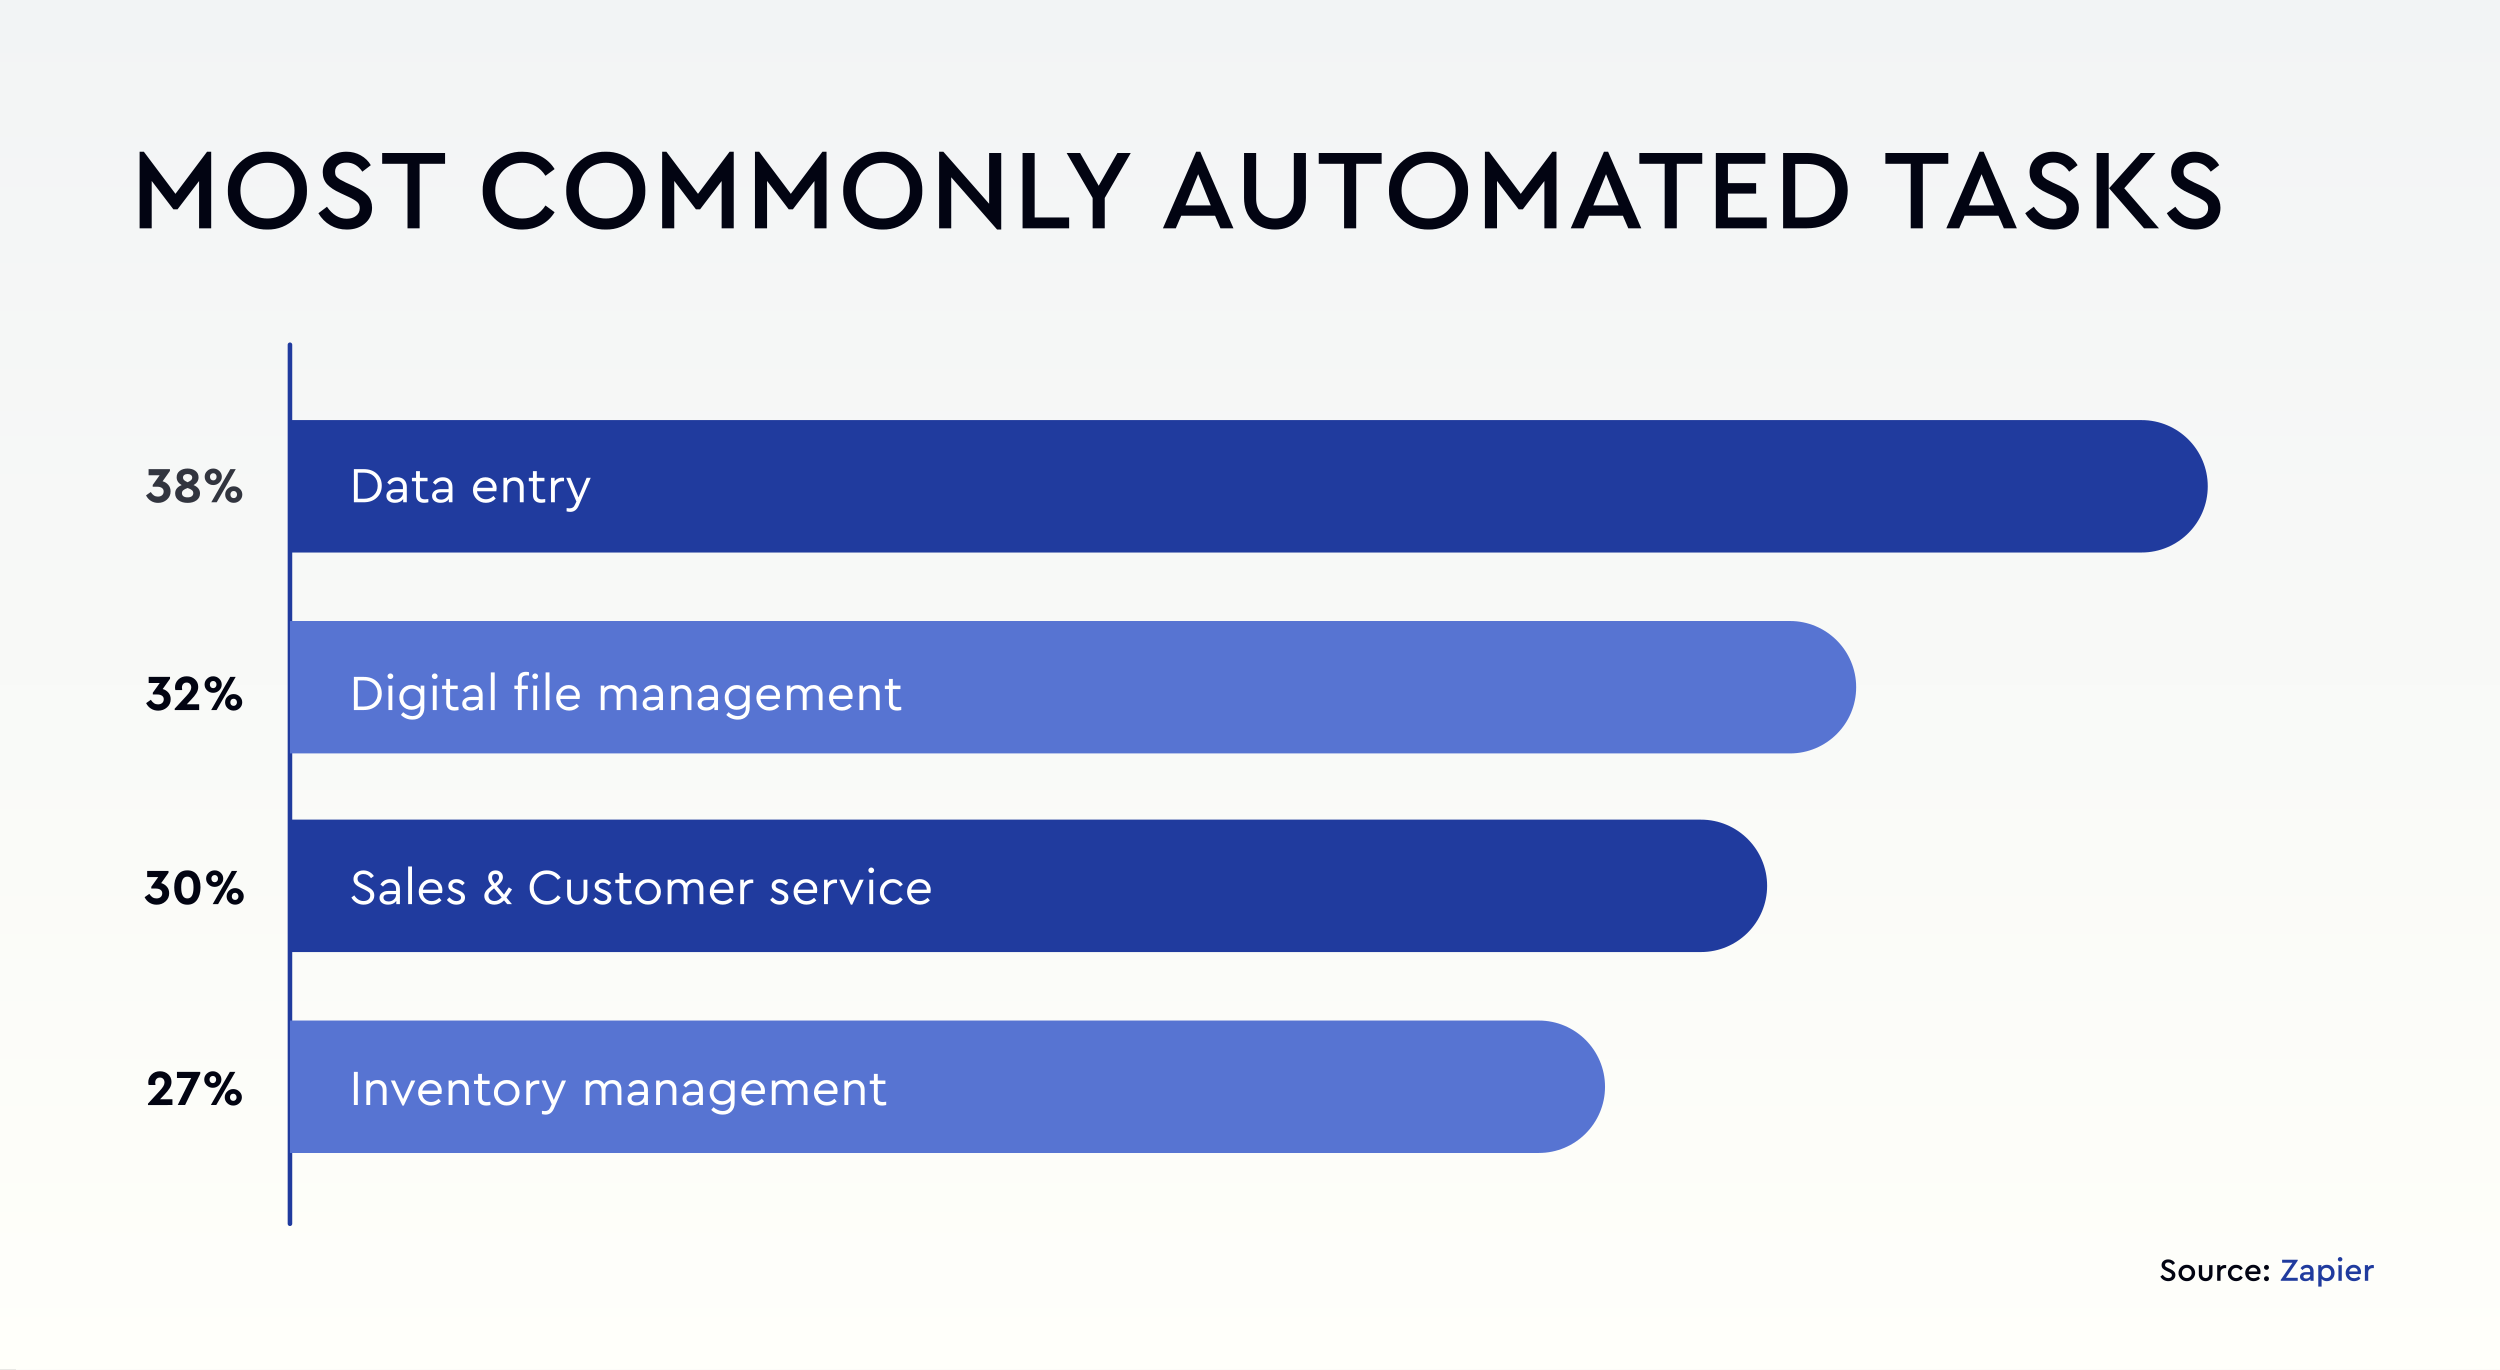
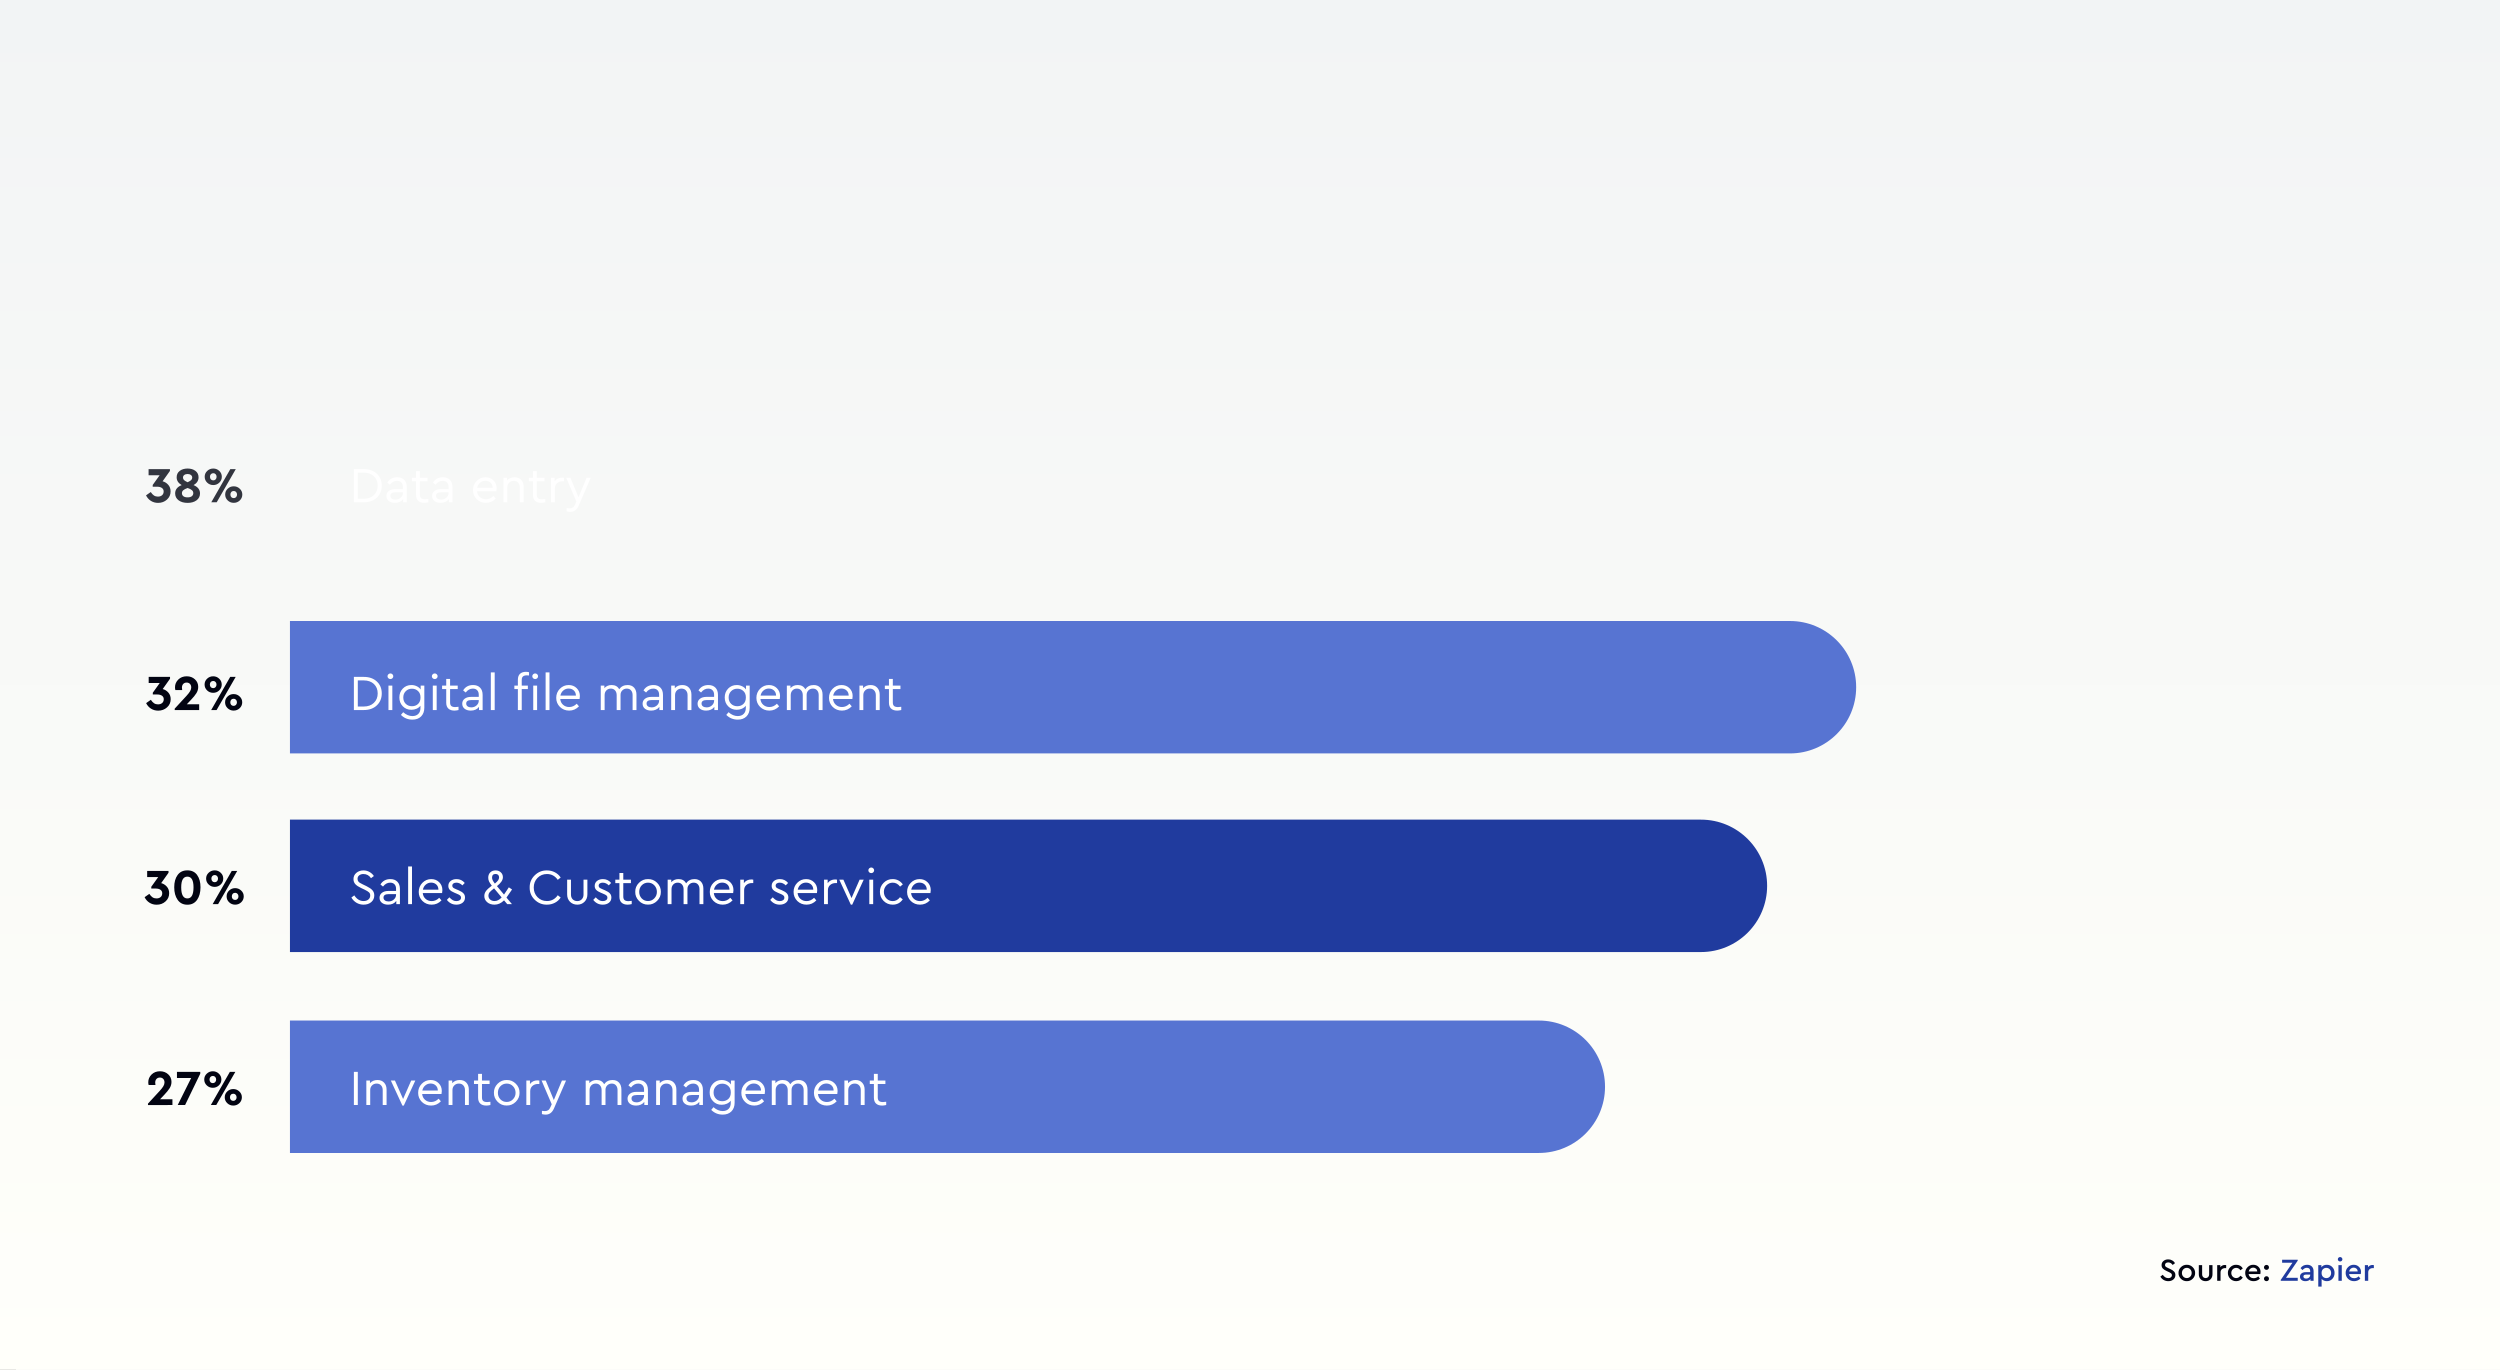
<svg xmlns="http://www.w3.org/2000/svg" width="1095" height="600" viewBox="0 0 1095 600" fill="none">
  <rect x="0" y="0" width="1095" height="600" fill="#333333" stroke="none" />
  <rect width="1088" height="600" transform="translate(7)" fill="white" />
  <rect width="1095" height="600" fill="url(#paint0_linear_3470_3686)" />
-   <path d="M90.7 66.45H92.5V100H87.2V79.3L77.75 91.7H75.95L66.45 79.25V100H61.15V66.45H63L76.85 84.9L90.7 66.45ZM99.798 83.5C99.732 78.8 101.415 74.767 104.848 71.4C108.282 68.033 112.365 66.383 117.098 66.45C121.798 66.383 125.882 68.033 129.348 71.4C132.848 74.767 134.548 78.8 134.448 83.5C134.548 88.2 132.848 92.233 129.348 95.6C125.882 98.967 121.798 100.617 117.098 100.55C112.365 100.617 108.265 98.967 104.798 95.6C101.365 92.233 99.698 88.2 99.798 83.5ZM128.998 83.45C128.998 79.983 127.865 77.1 125.598 74.8C123.332 72.467 120.515 71.3 117.148 71.3C113.748 71.3 110.915 72.45 108.648 74.75C106.415 77.05 105.298 79.95 105.298 83.45C105.298 86.983 106.415 89.917 108.648 92.25C110.882 94.55 113.715 95.7 117.148 95.7C120.515 95.7 123.332 94.533 125.598 92.2C127.865 89.867 128.998 86.95 128.998 83.45ZM139.462 93.4L143.212 90.55C145.612 94.05 148.495 95.8 151.862 95.8C153.562 95.8 154.929 95.383 155.962 94.55C157.029 93.717 157.562 92.6 157.562 91.2C157.562 90.067 157.212 89.183 156.512 88.55C155.812 87.883 154.545 87.117 152.712 86.25L149.062 84.55C146.495 83.383 144.562 82.1 143.262 80.7C141.995 79.267 141.362 77.5 141.362 75.4C141.362 72.767 142.362 70.617 144.362 68.95C146.362 67.283 148.829 66.45 151.762 66.45C154.062 66.45 156.145 66.983 158.012 68.05C159.912 69.117 161.379 70.55 162.412 72.35L158.712 75.2C156.912 72.533 154.595 71.2 151.762 71.2C150.295 71.2 149.095 71.55 148.162 72.25C147.229 72.95 146.762 73.933 146.762 75.2C146.795 75.8 146.862 76.3 146.962 76.7C147.095 77.067 147.412 77.467 147.912 77.9C148.412 78.3 148.762 78.55 148.962 78.65C149.162 78.75 149.812 79.083 150.912 79.65C151.112 79.75 151.262 79.833 151.362 79.9L155.062 81.6C157.829 82.867 159.829 84.217 161.062 85.65C162.329 87.083 162.962 88.867 162.962 91C162.962 93.833 161.912 96.133 159.812 97.9C157.745 99.667 155.112 100.55 151.912 100.55C149.245 100.55 146.829 99.917 144.662 98.65C142.495 97.383 140.762 95.633 139.462 93.4ZM178.492 100V71.75H167.392V67H194.942V71.75H183.792V100H178.492ZM211.416 83.5C211.316 78.8 212.999 74.767 216.466 71.4C219.932 68.033 224.032 66.383 228.766 66.45C231.766 66.45 234.516 67.133 237.016 68.5C239.516 69.867 241.482 71.717 242.916 74.05L238.916 77C236.482 73.2 233.116 71.3 228.816 71.3C225.416 71.3 222.582 72.467 220.316 74.8C218.049 77.1 216.916 80 216.916 83.5C216.916 87 218.049 89.917 220.316 92.25C222.582 94.55 225.416 95.7 228.816 95.7C233.116 95.7 236.482 93.8 238.916 90L242.916 92.95C241.482 95.317 239.516 97.183 237.016 98.55C234.549 99.883 231.799 100.55 228.766 100.55C224.032 100.617 219.932 98.967 216.466 95.6C212.999 92.233 211.316 88.2 211.416 83.5ZM248.011 83.5C247.945 78.8 249.628 74.767 253.061 71.4C256.495 68.033 260.578 66.383 265.311 66.45C270.011 66.383 274.095 68.033 277.561 71.4C281.061 74.767 282.761 78.8 282.661 83.5C282.761 88.2 281.061 92.233 277.561 95.6C274.095 98.967 270.011 100.617 265.311 100.55C260.578 100.617 256.478 98.967 253.011 95.6C249.578 92.233 247.911 88.2 248.011 83.5ZM277.211 83.45C277.211 79.983 276.078 77.1 273.811 74.8C271.545 72.467 268.728 71.3 265.361 71.3C261.961 71.3 259.128 72.45 256.861 74.75C254.628 77.05 253.511 79.95 253.511 83.45C253.511 86.983 254.628 89.917 256.861 92.25C259.095 94.55 261.928 95.7 265.361 95.7C268.728 95.7 271.545 94.533 273.811 92.2C276.078 89.867 277.211 86.95 277.211 83.45ZM319.575 66.45H321.375V100H316.075V79.3L306.625 91.7H304.825L295.325 79.25V100H290.025V66.45H291.875L305.725 84.9L319.575 66.45ZM360.223 66.45H362.023V100H356.723V79.3L347.273 91.7H345.473L335.973 79.25V100H330.673V66.45H332.523L346.373 84.9L360.223 66.45ZM369.322 83.5C369.255 78.8 370.939 74.767 374.372 71.4C377.805 68.033 381.889 66.383 386.622 66.45C391.322 66.383 395.405 68.033 398.872 71.4C402.372 74.767 404.072 78.8 403.972 83.5C404.072 88.2 402.372 92.233 398.872 95.6C395.405 98.967 391.322 100.617 386.622 100.55C381.889 100.617 377.789 98.967 374.322 95.6C370.889 92.233 369.222 88.2 369.322 83.5ZM398.522 83.45C398.522 79.983 397.389 77.1 395.122 74.8C392.855 72.467 390.039 71.3 386.672 71.3C383.272 71.3 380.439 72.45 378.172 74.75C375.939 77.05 374.822 79.95 374.822 83.45C374.822 86.983 375.939 89.917 378.172 92.25C380.405 94.55 383.239 95.7 386.672 95.7C390.039 95.7 392.855 94.533 395.122 92.2C397.389 89.867 398.522 86.95 398.522 83.45ZM433.236 67H438.536V100.55H436.736L416.636 77.65V100H411.336V66.45H413.186L433.236 89.25V67ZM447.882 100V67H453.182V95.25H468.282V100H447.882ZM495.279 67L483.879 86.7V100H478.579V86.7L467.179 67H473.079L481.229 81.35L489.429 67H495.279ZM534.556 100L532.206 94.5H517.356L515.006 100H509.356L523.906 66.45H525.706L540.256 100H534.556ZM530.306 89.95L524.806 76.3L519.256 89.95H530.306ZM544.892 86.65V67H550.192V87C550.192 89.733 550.942 91.867 552.442 93.4C553.975 94.933 555.992 95.7 558.492 95.7C560.958 95.7 562.942 94.933 564.442 93.4C565.942 91.867 566.692 89.733 566.692 87V67H571.992V86.65C571.992 90.917 570.725 94.3 568.192 96.8C565.692 99.3 562.458 100.55 558.492 100.55C554.458 100.55 551.175 99.3 548.642 96.8C546.142 94.3 544.892 90.917 544.892 86.65ZM588.709 100V71.75H577.609V67H605.159V71.75H594.009V100H588.709ZM608.377 83.5C608.31 78.8 609.993 74.767 613.427 71.4C616.86 68.033 620.943 66.383 625.677 66.45C630.377 66.383 634.46 68.033 637.927 71.4C641.427 74.767 643.127 78.8 643.027 83.5C643.127 88.2 641.427 92.233 637.927 95.6C634.46 98.967 630.377 100.617 625.677 100.55C620.943 100.617 616.843 98.967 613.377 95.6C609.943 92.233 608.277 88.2 608.377 83.5ZM637.577 83.45C637.577 79.983 636.443 77.1 634.177 74.8C631.91 72.467 629.093 71.3 625.727 71.3C622.327 71.3 619.493 72.45 617.227 74.75C614.993 77.05 613.877 79.95 613.877 83.45C613.877 86.983 614.993 89.917 617.227 92.25C619.46 94.55 622.293 95.7 625.727 95.7C629.093 95.7 631.91 94.533 634.177 92.2C636.443 89.867 637.577 86.95 637.577 83.45ZM679.94 66.45H681.74V100H676.44V79.3L666.99 91.7H665.19L655.69 79.25V100H650.39V66.45H652.24L666.09 84.9L679.94 66.45ZM713.189 100L710.839 94.5H695.989L693.639 100H687.989L702.539 66.45H704.339L718.889 100H713.189ZM708.939 89.95L703.439 76.3L697.889 89.95H708.939ZM729.134 100V71.75H718.034V67H745.584V71.75H734.434V100H729.134ZM751.535 100V67H773.235V71.75H756.835V80.2H769.185V84.8H756.835V95.25H773.835V100H751.535ZM781.002 100V67H791.352C796.718 67 801.052 68.517 804.352 71.55C807.652 74.583 809.302 78.55 809.302 83.45C809.302 88.283 807.635 92.25 804.302 95.35C801.002 98.45 796.685 100 791.352 100H781.002ZM786.302 95.25H791.302C795.102 95.25 798.135 94.167 800.402 92C802.702 89.8 803.852 86.95 803.852 83.45C803.852 79.917 802.718 77.1 800.452 75C798.185 72.867 795.135 71.8 791.302 71.8H786.302V95.25ZM836.894 100V71.75H825.794V67H853.344V71.75H842.194V100H836.894ZM877.685 100L875.335 94.5H860.485L858.135 100H852.485L867.035 66.45H868.835L883.385 100H877.685ZM873.435 89.95L867.935 76.3L862.385 89.95H873.435ZM887.046 93.4L890.796 90.55C893.196 94.05 896.079 95.8 899.446 95.8C901.146 95.8 902.513 95.383 903.546 94.55C904.613 93.717 905.146 92.6 905.146 91.2C905.146 90.067 904.796 89.183 904.096 88.55C903.396 87.883 902.129 87.117 900.296 86.25L896.646 84.55C894.079 83.383 892.146 82.1 890.846 80.7C889.579 79.267 888.946 77.5 888.946 75.4C888.946 72.767 889.946 70.617 891.946 68.95C893.946 67.283 896.413 66.45 899.346 66.45C901.646 66.45 903.729 66.983 905.596 68.05C907.496 69.117 908.963 70.55 909.996 72.35L906.296 75.2C904.496 72.533 902.179 71.2 899.346 71.2C897.879 71.2 896.679 71.55 895.746 72.25C894.813 72.95 894.346 73.933 894.346 75.2C894.379 75.8 894.446 76.3 894.546 76.7C894.679 77.067 894.996 77.467 895.496 77.9C895.996 78.3 896.346 78.55 896.546 78.65C896.746 78.75 897.396 79.083 898.496 79.65C898.696 79.75 898.846 79.833 898.946 79.9L902.646 81.6C905.413 82.867 907.413 84.217 908.646 85.65C909.913 87.083 910.546 88.867 910.546 91C910.546 93.833 909.496 96.133 907.396 97.9C905.329 99.667 902.696 100.55 899.496 100.55C896.829 100.55 894.413 99.917 892.246 98.65C890.079 97.383 888.346 95.633 887.046 93.4ZM918.326 100V67H923.626V100H918.326ZM930.426 82.45L945.626 100H939.076L923.776 82.45L937.626 67H944.126L930.426 82.45ZM949.056 93.4L952.806 90.55C955.206 94.05 958.089 95.8 961.456 95.8C963.156 95.8 964.523 95.383 965.556 94.55C966.623 93.717 967.156 92.6 967.156 91.2C967.156 90.067 966.806 89.183 966.106 88.55C965.406 87.883 964.139 87.117 962.306 86.25L958.656 84.55C956.089 83.383 954.156 82.1 952.856 80.7C951.589 79.267 950.956 77.5 950.956 75.4C950.956 72.767 951.956 70.617 953.956 68.95C955.956 67.283 958.423 66.45 961.356 66.45C963.656 66.45 965.739 66.983 967.606 68.05C969.506 69.117 970.973 70.55 972.006 72.35L968.306 75.2C966.506 72.533 964.189 71.2 961.356 71.2C959.889 71.2 958.689 71.55 957.756 72.25C956.823 72.95 956.356 73.933 956.356 75.2C956.389 75.8 956.456 76.3 956.556 76.7C956.689 77.067 957.006 77.467 957.506 77.9C958.006 78.3 958.356 78.55 958.556 78.65C958.756 78.75 959.406 79.083 960.506 79.65C960.706 79.75 960.856 79.833 960.956 79.9L964.656 81.6C967.423 82.867 969.423 84.217 970.656 85.65C971.923 87.083 972.556 88.867 972.556 91C972.556 93.833 971.506 96.133 969.406 97.9C967.339 99.667 964.706 100.55 961.506 100.55C958.839 100.55 956.423 99.917 954.256 98.65C952.089 97.383 950.356 95.633 949.056 93.4Z" fill="#020412" />
-   <path d="M127 151L127 536" stroke="#203B9E" stroke-width="2" stroke-linecap="round" />
  <path d="M946.236 559.152L947.286 558.354C947.958 559.334 948.766 559.824 949.708 559.824C950.184 559.824 950.567 559.707 950.856 559.474C951.155 559.241 951.304 558.928 951.304 558.536C951.304 558.219 951.206 557.971 951.01 557.794C950.814 557.607 950.46 557.393 949.946 557.15L948.924 556.674C948.206 556.347 947.664 555.988 947.3 555.596C946.946 555.195 946.768 554.7 946.768 554.112C946.768 553.375 947.048 552.773 947.608 552.306C948.168 551.839 948.859 551.606 949.68 551.606C950.324 551.606 950.908 551.755 951.43 552.054C951.962 552.353 952.373 552.754 952.662 553.258L951.626 554.056C951.122 553.309 950.474 552.936 949.68 552.936C949.27 552.936 948.934 553.034 948.672 553.23C948.411 553.426 948.28 553.701 948.28 554.056C948.29 554.224 948.308 554.364 948.336 554.476C948.374 554.579 948.462 554.691 948.602 554.812C948.742 554.924 948.84 554.994 948.896 555.022C948.952 555.05 949.134 555.143 949.442 555.302C949.498 555.33 949.54 555.353 949.568 555.372L950.604 555.848C951.379 556.203 951.939 556.581 952.284 556.982C952.639 557.383 952.816 557.883 952.816 558.48C952.816 559.273 952.522 559.917 951.934 560.412C951.356 560.907 950.618 561.154 949.722 561.154C948.976 561.154 948.299 560.977 947.692 560.622C947.086 560.267 946.6 559.777 946.236 559.152ZM954.183 557.556C954.164 556.576 954.514 555.731 955.233 555.022C955.961 554.303 956.819 553.953 957.809 553.972C958.807 553.953 959.671 554.303 960.399 555.022C961.127 555.741 961.481 556.585 961.463 557.556C961.481 558.536 961.127 559.385 960.399 560.104C959.671 560.823 958.807 561.173 957.809 561.154C956.819 561.173 955.961 560.823 955.233 560.104C954.514 559.376 954.164 558.527 954.183 557.556ZM959.951 557.57C959.951 556.935 959.745 556.403 959.335 555.974C958.924 555.535 958.42 555.316 957.823 555.316C957.216 555.316 956.707 555.535 956.297 555.974C955.886 556.403 955.681 556.935 955.681 557.57C955.681 558.205 955.881 558.737 956.283 559.166C956.693 559.586 957.202 559.796 957.809 559.796C958.415 559.796 958.924 559.581 959.335 559.152C959.745 558.723 959.951 558.195 959.951 557.57ZM963.078 558.116V554.126H964.534V558.228C964.534 558.695 964.679 559.073 964.968 559.362C965.257 559.651 965.631 559.796 966.088 559.796C966.527 559.796 966.886 559.651 967.166 559.362C967.455 559.073 967.6 558.695 967.6 558.228V554.126H969.07V558.116C969.07 559.021 968.785 559.754 968.216 560.314C967.656 560.874 966.947 561.154 966.088 561.154C965.211 561.154 964.487 560.879 963.918 560.328C963.358 559.768 963.078 559.031 963.078 558.116ZM975.066 554.126V555.428H974.618C974.021 555.428 973.536 555.596 973.162 555.932C972.789 556.268 972.602 556.735 972.602 557.332V561H971.132V554.126H972.504V555.022C973.018 554.378 973.685 554.056 974.506 554.056C974.693 554.056 974.88 554.079 975.066 554.126ZM975.812 557.556C975.793 556.576 976.148 555.731 976.876 555.022C977.604 554.303 978.462 553.953 979.452 553.972C980.74 553.972 981.706 554.504 982.35 555.568L981.314 556.38C980.828 555.68 980.212 555.33 979.466 555.33C978.85 555.33 978.336 555.545 977.926 555.974C977.515 556.403 977.31 556.931 977.31 557.556C977.31 558.191 977.515 558.723 977.926 559.152C978.336 559.581 978.85 559.796 979.466 559.796C980.194 559.796 980.81 559.451 981.314 558.76L982.35 559.558C982.042 560.062 981.636 560.454 981.132 560.734C980.628 561.014 980.068 561.154 979.452 561.154C978.434 561.154 977.571 560.804 976.862 560.104C976.162 559.404 975.812 558.555 975.812 557.556ZM990.022 558.046H984.898C984.991 558.606 985.238 559.049 985.64 559.376C986.05 559.693 986.55 559.852 987.138 559.852C987.866 559.852 988.533 559.581 989.14 559.04L989.84 560.048C989.065 560.785 988.15 561.154 987.096 561.154C986.05 561.154 985.173 560.813 984.464 560.132C983.754 559.441 983.4 558.587 983.4 557.57C983.381 556.581 983.726 555.731 984.436 555.022C985.145 554.303 985.985 553.953 986.956 553.972C987.861 553.972 988.617 554.275 989.224 554.882C989.83 555.479 990.134 556.226 990.134 557.122C990.134 557.393 990.096 557.701 990.022 558.046ZM984.926 556.898H988.664C988.654 556.385 988.482 555.979 988.146 555.68C987.81 555.372 987.394 555.218 986.9 555.218C986.414 555.218 985.99 555.372 985.626 555.68C985.271 555.979 985.038 556.385 984.926 556.898ZM991.944 555.89C991.729 555.685 991.622 555.428 991.622 555.12C991.622 554.812 991.729 554.555 991.944 554.35C992.159 554.135 992.42 554.028 992.728 554.028C993.036 554.028 993.293 554.131 993.498 554.336C993.703 554.541 993.806 554.803 993.806 555.12C993.806 555.428 993.703 555.685 993.498 555.89C993.293 556.095 993.036 556.198 992.728 556.198C992.42 556.198 992.159 556.095 991.944 555.89ZM991.944 560.846C991.729 560.641 991.622 560.384 991.622 560.076C991.622 559.768 991.729 559.511 991.944 559.306C992.159 559.091 992.42 558.984 992.728 558.984C993.036 558.984 993.293 559.087 993.498 559.292C993.703 559.497 993.806 559.759 993.806 560.076C993.806 560.384 993.703 560.641 993.498 560.846C993.293 561.051 993.036 561.154 992.728 561.154C992.42 561.154 992.159 561.051 991.944 560.846Z" fill="#020412" />
  <path d="M1001.26 559.67H1006.41V561H998.966V560.594L1004.09 553.09H999.568V551.76H1006.4V552.166L1001.26 559.67ZM1013.36 556.842V561H1011.98V560.23C1011.47 560.846 1010.74 561.154 1009.79 561.154C1009.07 561.154 1008.49 560.972 1008.05 560.608C1007.61 560.244 1007.39 559.763 1007.39 559.166C1007.39 558.569 1007.62 558.093 1008.08 557.738C1008.54 557.383 1009.15 557.206 1009.93 557.206H1011.87V556.758C1011.87 556.282 1011.74 555.918 1011.48 555.666C1011.23 555.414 1010.87 555.288 1010.4 555.288C1009.7 555.288 1009.07 555.629 1008.5 556.31L1007.64 555.442C1008.32 554.462 1009.28 553.972 1010.54 553.972C1011.4 553.972 1012.08 554.224 1012.59 554.728C1013.1 555.232 1013.36 555.937 1013.36 556.842ZM1011.87 558.396V558.27H1010.11C1009.3 558.27 1008.89 558.55 1008.89 559.11C1008.89 559.39 1009 559.614 1009.21 559.782C1009.44 559.941 1009.73 560.02 1010.09 560.02C1010.6 560.02 1011.02 559.866 1011.35 559.558C1011.7 559.25 1011.87 558.863 1011.87 558.396ZM1022.54 557.556C1022.54 558.583 1022.22 559.441 1021.58 560.132C1020.94 560.813 1020.14 561.154 1019.17 561.154C1018.22 561.154 1017.45 560.823 1016.87 560.16V563.52H1015.4V554.126H1016.77V555.092C1017.3 554.345 1018.09 553.972 1019.17 553.972C1020.14 553.972 1020.94 554.317 1021.58 555.008C1022.22 555.689 1022.54 556.539 1022.54 557.556ZM1020.43 559.18C1020.83 558.76 1021.03 558.223 1021.03 557.57C1021.03 556.917 1020.83 556.38 1020.43 555.96C1020.03 555.531 1019.53 555.316 1018.93 555.316C1018.35 555.316 1017.86 555.512 1017.46 555.904C1017.06 556.296 1016.86 556.847 1016.86 557.556C1016.86 558.275 1017.06 558.83 1017.46 559.222C1017.86 559.614 1018.35 559.81 1018.93 559.81C1019.53 559.81 1020.03 559.6 1020.43 559.18ZM1024.23 561V554.126H1025.7V561H1024.23ZM1024.26 552.25C1024.07 552.063 1023.97 551.835 1023.97 551.564C1023.97 551.293 1024.07 551.065 1024.26 550.878C1024.46 550.682 1024.7 550.584 1024.98 550.584C1025.25 550.584 1025.48 550.682 1025.68 550.878C1025.87 551.065 1025.97 551.293 1025.97 551.564C1025.97 551.835 1025.87 552.063 1025.68 552.25C1025.48 552.437 1025.25 552.53 1024.98 552.53C1024.7 552.53 1024.46 552.437 1024.26 552.25ZM1034.02 558.046H1028.89C1028.99 558.606 1029.23 559.049 1029.64 559.376C1030.05 559.693 1030.55 559.852 1031.13 559.852C1031.86 559.852 1032.53 559.581 1033.14 559.04L1033.84 560.048C1033.06 560.785 1032.15 561.154 1031.09 561.154C1030.05 561.154 1029.17 560.813 1028.46 560.132C1027.75 559.441 1027.4 558.587 1027.4 557.57C1027.38 556.581 1027.72 555.731 1028.43 555.022C1029.14 554.303 1029.98 553.953 1030.95 553.972C1031.86 553.972 1032.61 554.275 1033.22 554.882C1033.83 555.479 1034.13 556.226 1034.13 557.122C1034.13 557.393 1034.09 557.701 1034.02 558.046ZM1028.92 556.898H1032.66C1032.65 556.385 1032.48 555.979 1032.14 555.68C1031.81 555.372 1031.39 555.218 1030.9 555.218C1030.41 555.218 1029.99 555.372 1029.62 555.68C1029.27 555.979 1029.03 556.385 1028.92 556.898ZM1039.75 554.126V555.428H1039.3C1038.7 555.428 1038.22 555.596 1037.84 555.932C1037.47 556.268 1037.28 556.735 1037.28 557.332V561H1035.81V554.126H1037.19V555.022C1037.7 554.378 1038.37 554.056 1039.19 554.056C1039.37 554.056 1039.56 554.079 1039.75 554.126Z" fill="#203B9E" />
-   <path d="M136.638 500V488.12H138.042V500H136.638ZM148.354 494.492V500H146.968V494.654C146.968 493.958 146.77 493.394 146.374 492.962C145.99 492.53 145.462 492.314 144.79 492.314C144.118 492.314 143.566 492.536 143.134 492.98C142.702 493.412 142.486 493.97 142.486 494.654V500H141.1V491.234H142.396V492.17C143.08 491.414 143.98 491.036 145.096 491.036C146.104 491.036 146.896 491.354 147.472 491.99C148.06 492.614 148.354 493.448 148.354 494.492ZM150.666 495.608C150.642 494.36 151.086 493.28 151.998 492.368C152.91 491.456 153.996 491.012 155.256 491.036C156.012 491.036 156.702 491.204 157.326 491.54C157.95 491.876 158.466 492.344 158.874 492.944L157.884 493.736C157.188 492.788 156.318 492.314 155.274 492.314C154.374 492.314 153.618 492.638 153.006 493.286C152.394 493.922 152.088 494.696 152.088 495.608C152.088 496.532 152.394 497.318 153.006 497.966C153.618 498.602 154.374 498.92 155.274 498.92C156.306 498.92 157.17 498.452 157.866 497.516L158.856 498.29C157.992 499.562 156.792 500.198 155.256 500.198C153.984 500.198 152.898 499.754 151.998 498.866C151.11 497.966 150.666 496.88 150.666 495.608ZM165.872 491.234V492.458H165.35C164.582 492.458 163.928 492.692 163.388 493.16C162.86 493.628 162.596 494.252 162.596 495.032V500H161.21V491.234H162.506V492.476C163.154 491.6 164.06 491.162 165.224 491.162C165.452 491.162 165.668 491.186 165.872 491.234ZM175.295 496.04H168.365C168.449 496.904 168.791 497.6 169.391 498.128C169.991 498.656 170.723 498.92 171.587 498.92C172.583 498.92 173.477 498.524 174.269 497.732L175.079 498.668C174.095 499.688 172.925 500.198 171.569 500.198C170.261 500.198 169.157 499.76 168.257 498.884C167.369 497.996 166.925 496.91 166.925 495.626C166.925 494.354 167.357 493.274 168.221 492.386C169.097 491.486 170.159 491.036 171.407 491.036C172.547 491.036 173.495 491.408 174.251 492.152C175.019 492.896 175.403 493.844 175.403 494.996C175.403 495.332 175.367 495.68 175.295 496.04ZM168.419 494.816H173.981C173.969 494.048 173.717 493.436 173.225 492.98C172.733 492.524 172.115 492.296 171.371 492.296C170.639 492.296 170.003 492.53 169.463 492.998C168.923 493.454 168.575 494.06 168.419 494.816ZM184.409 494.6V500H183.113V498.866C182.441 499.754 181.457 500.198 180.161 500.198C179.249 500.198 178.511 499.976 177.947 499.532C177.383 499.076 177.101 498.476 177.101 497.732C177.101 496.988 177.389 496.394 177.965 495.95C178.541 495.506 179.303 495.284 180.251 495.284H183.023V494.528C183.023 493.82 182.831 493.274 182.447 492.89C182.075 492.506 181.559 492.314 180.899 492.314C179.915 492.314 179.063 492.782 178.343 493.718L177.425 492.962C178.205 491.678 179.393 491.036 180.989 491.036C182.045 491.036 182.879 491.348 183.491 491.972C184.103 492.584 184.409 493.46 184.409 494.6ZM183.023 496.634V496.418H180.413C179.153 496.418 178.523 496.832 178.523 497.66C178.523 498.092 178.691 498.434 179.027 498.686C179.375 498.926 179.813 499.046 180.341 499.046C181.073 499.046 181.703 498.812 182.231 498.344C182.759 497.876 183.023 497.306 183.023 496.634ZM186.52 498.488L187.402 497.57C187.858 498.038 188.272 498.38 188.644 498.596C189.028 498.812 189.454 498.92 189.922 498.92C190.414 498.92 190.816 498.812 191.128 498.596C191.44 498.368 191.596 498.062 191.596 497.678C191.596 497.342 191.482 497.084 191.254 496.904C191.038 496.712 190.642 496.502 190.066 496.274L189.22 495.914C188.464 495.602 187.912 495.26 187.564 494.888C187.216 494.516 187.042 494.048 187.042 493.484C187.042 492.74 187.318 492.146 187.87 491.702C188.434 491.258 189.142 491.036 189.994 491.036C191.182 491.036 192.16 491.498 192.928 492.422L192.082 493.286C191.434 492.638 190.714 492.314 189.922 492.314C189.478 492.314 189.124 492.41 188.86 492.602C188.596 492.794 188.464 493.064 188.464 493.412C188.464 493.688 188.56 493.916 188.752 494.096C188.956 494.264 189.334 494.462 189.886 494.69L190.696 495.032C191.536 495.392 192.13 495.77 192.478 496.166C192.838 496.55 193.018 497.036 193.018 497.624C193.018 498.44 192.718 499.076 192.118 499.532C191.53 499.976 190.804 500.198 189.94 500.198C188.536 500.198 187.396 499.628 186.52 498.488ZM203.262 496.04H196.332C196.416 496.904 196.758 497.6 197.358 498.128C197.958 498.656 198.69 498.92 199.554 498.92C200.55 498.92 201.444 498.524 202.236 497.732L203.046 498.668C202.062 499.688 200.892 500.198 199.536 500.198C198.228 500.198 197.124 499.76 196.224 498.884C195.336 497.996 194.892 496.91 194.892 495.626C194.892 494.354 195.324 493.274 196.188 492.386C197.064 491.486 198.126 491.036 199.374 491.036C200.514 491.036 201.462 491.408 202.218 492.152C202.986 492.896 203.37 493.844 203.37 494.996C203.37 495.332 203.334 495.68 203.262 496.04ZM196.386 494.816H201.948C201.936 494.048 201.684 493.436 201.192 492.98C200.7 492.524 200.082 492.296 199.338 492.296C198.606 492.296 197.97 492.53 197.43 492.998C196.89 493.454 196.542 494.06 196.386 494.816ZM212.753 486.5H214.139V500H212.825V498.614C212.489 499.106 212.021 499.496 211.421 499.784C210.833 500.06 210.197 500.198 209.513 500.198C208.277 500.198 207.245 499.76 206.417 498.884C205.589 497.996 205.175 496.91 205.175 495.626C205.175 494.33 205.589 493.244 206.417 492.368C207.257 491.48 208.289 491.036 209.513 491.036C210.173 491.036 210.791 491.168 211.367 491.432C211.943 491.696 212.405 492.062 212.753 492.53V486.5ZM212.771 495.626C212.771 494.57 212.471 493.754 211.871 493.178C211.283 492.602 210.563 492.314 209.711 492.314C208.823 492.314 208.079 492.626 207.479 493.25C206.891 493.874 206.597 494.66 206.597 495.608C206.597 496.556 206.891 497.348 207.479 497.984C208.079 498.608 208.823 498.92 209.711 498.92C210.563 498.92 211.283 498.632 211.871 498.056C212.471 497.48 212.771 496.67 212.771 495.626ZM228.793 494.6V500H227.497V498.866C226.825 499.754 225.841 500.198 224.545 500.198C223.633 500.198 222.895 499.976 222.331 499.532C221.767 499.076 221.485 498.476 221.485 497.732C221.485 496.988 221.773 496.394 222.349 495.95C222.925 495.506 223.687 495.284 224.635 495.284H227.407V494.528C227.407 493.82 227.215 493.274 226.831 492.89C226.459 492.506 225.943 492.314 225.283 492.314C224.299 492.314 223.447 492.782 222.727 493.718L221.809 492.962C222.589 491.678 223.777 491.036 225.373 491.036C226.429 491.036 227.263 491.348 227.875 491.972C228.487 492.584 228.793 493.46 228.793 494.6ZM227.407 496.634V496.418H224.797C223.537 496.418 222.907 496.832 222.907 497.66C222.907 498.092 223.075 498.434 223.411 498.686C223.759 498.926 224.197 499.046 224.725 499.046C225.457 499.046 226.087 498.812 226.615 498.344C227.143 497.876 227.407 497.306 227.407 496.634ZM238.843 491.234H240.157V499.154C240.157 500.474 239.773 501.518 239.005 502.286C238.237 503.054 237.199 503.438 235.891 503.438C234.271 503.438 232.897 502.874 231.769 501.746L232.579 500.774C233.635 501.698 234.727 502.16 235.855 502.16C236.767 502.16 237.481 501.902 237.997 501.386C238.513 500.882 238.771 500.162 238.771 499.226V498.452C238.423 498.908 237.955 499.268 237.367 499.532C236.791 499.784 236.173 499.91 235.513 499.91C234.277 499.91 233.251 499.49 232.435 498.65C231.619 497.81 231.211 496.754 231.211 495.482C231.211 494.222 231.619 493.166 232.435 492.314C233.263 491.462 234.289 491.036 235.513 491.036C236.209 491.036 236.851 491.18 237.439 491.468C238.039 491.744 238.507 492.134 238.843 492.638V491.234ZM238.789 495.482C238.789 494.486 238.489 493.718 237.889 493.178C237.301 492.626 236.581 492.35 235.729 492.35C234.829 492.35 234.085 492.65 233.497 493.25C232.909 493.838 232.615 494.588 232.615 495.5C232.615 496.424 232.909 497.18 233.497 497.768C234.085 498.344 234.829 498.632 235.729 498.632C236.593 498.632 237.319 498.362 237.907 497.822C238.495 497.27 238.789 496.49 238.789 495.482ZM243.194 500V491.234H244.58V500H243.194ZM242.852 487.886C242.852 487.61 242.954 487.376 243.158 487.184C243.362 486.98 243.608 486.878 243.896 486.878C244.172 486.878 244.412 486.98 244.616 487.184C244.82 487.376 244.922 487.61 244.922 487.886C244.922 488.174 244.82 488.414 244.616 488.606C244.424 488.798 244.184 488.894 243.896 488.894C243.608 488.894 243.362 488.798 243.158 488.606C242.954 488.414 242.852 488.174 242.852 487.886ZM247.624 500V486.5H249.01V500H247.624ZM252.053 500V491.234H253.439V500H252.053ZM251.711 487.886C251.711 487.61 251.813 487.376 252.017 487.184C252.221 486.98 252.467 486.878 252.755 486.878C253.031 486.878 253.271 486.98 253.475 487.184C253.679 487.376 253.781 487.61 253.781 487.886C253.781 488.174 253.679 488.414 253.475 488.606C253.283 488.798 253.043 488.894 252.755 488.894C252.467 488.894 252.221 488.798 252.017 488.606C251.813 488.414 251.711 488.174 251.711 487.886ZM261.271 498.83V500C260.683 500.132 260.197 500.198 259.813 500.198C258.877 500.198 258.151 499.958 257.635 499.478C257.119 498.998 256.861 498.29 256.861 497.354V492.476H255.385V491.234H256.861V488.84H258.247V491.234H260.983V492.476H258.247V497.264C258.247 497.864 258.397 498.296 258.697 498.56C259.009 498.812 259.477 498.938 260.101 498.938C260.437 498.938 260.827 498.902 261.271 498.83ZM269.567 491.234H271.043L266.723 501.224C266.075 502.7 265.085 503.438 263.753 503.438C263.285 503.438 262.835 503.378 262.403 503.258V502.088C262.907 502.148 263.261 502.178 263.465 502.178C263.945 502.178 264.341 502.07 264.653 501.854C264.965 501.65 265.229 501.29 265.445 500.774L265.913 499.73L262.277 491.234H263.771L266.669 498.218L269.567 491.234Z" fill="white" />
-   <path d="M127 184H938C954.016 184 967 196.984 967 213C967 229.016 954.016 242 938 242H127V184Z" fill="#203B9E" />
  <path d="M155.002 220V205.48H159.314C161.719 205.48 163.633 206.155 165.056 207.504C166.493 208.839 167.212 210.577 167.212 212.718C167.212 214.845 166.493 216.59 165.056 217.954C163.619 219.318 161.705 220 159.314 220H155.002ZM156.718 218.46H159.292C161.169 218.46 162.658 217.925 163.758 216.854C164.873 215.783 165.43 214.405 165.43 212.718C165.43 211.017 164.88 209.645 163.78 208.604C162.68 207.548 161.184 207.02 159.292 207.02H156.718V218.46ZM178.175 213.4V220H176.591V218.614C175.77 219.699 174.567 220.242 172.983 220.242C171.869 220.242 170.967 219.971 170.277 219.428C169.588 218.871 169.243 218.137 169.243 217.228C169.243 216.319 169.595 215.593 170.299 215.05C171.003 214.507 171.935 214.236 173.093 214.236H176.481V213.312C176.481 212.447 176.247 211.779 175.777 211.31C175.323 210.841 174.692 210.606 173.885 210.606C172.683 210.606 171.641 211.178 170.761 212.322L169.639 211.398C170.593 209.829 172.045 209.044 173.995 209.044C175.286 209.044 176.305 209.425 177.053 210.188C177.801 210.936 178.175 212.007 178.175 213.4ZM176.481 215.886V215.622H173.291C171.751 215.622 170.981 216.128 170.981 217.14C170.981 217.668 171.187 218.086 171.597 218.394C172.023 218.687 172.558 218.834 173.203 218.834C174.098 218.834 174.868 218.548 175.513 217.976C176.159 217.404 176.481 216.707 176.481 215.886ZM187.62 218.57V220C186.902 220.161 186.308 220.242 185.838 220.242C184.694 220.242 183.807 219.949 183.176 219.362C182.546 218.775 182.23 217.91 182.23 216.766V210.804H180.426V209.286H182.23V206.36H183.924V209.286H187.268V210.804H183.924V216.656C183.924 217.389 184.108 217.917 184.474 218.24C184.856 218.548 185.428 218.702 186.19 218.702C186.601 218.702 187.078 218.658 187.62 218.57ZM198.177 213.4V220H196.593V218.614C195.772 219.699 194.569 220.242 192.985 220.242C191.871 220.242 190.969 219.971 190.279 219.428C189.59 218.871 189.245 218.137 189.245 217.228C189.245 216.319 189.597 215.593 190.301 215.05C191.005 214.507 191.937 214.236 193.095 214.236H196.483V213.312C196.483 212.447 196.249 211.779 195.779 211.31C195.325 210.841 194.694 210.606 193.887 210.606C192.685 210.606 191.643 211.178 190.763 212.322L189.641 211.398C190.595 209.829 192.047 209.044 193.997 209.044C195.288 209.044 196.307 209.425 197.055 210.188C197.803 210.936 198.177 212.007 198.177 213.4ZM196.483 215.886V215.622H193.293C191.753 215.622 190.983 216.128 190.983 217.14C190.983 217.668 191.189 218.086 191.599 218.394C192.025 218.687 192.56 218.834 193.205 218.834C194.1 218.834 194.87 218.548 195.515 217.976C196.161 217.404 196.483 216.707 196.483 215.886ZM217.396 215.16H208.926C209.029 216.216 209.447 217.067 210.18 217.712C210.914 218.357 211.808 218.68 212.864 218.68C214.082 218.68 215.174 218.196 216.142 217.228L217.132 218.372C215.93 219.619 214.5 220.242 212.842 220.242C211.244 220.242 209.894 219.707 208.794 218.636C207.709 217.551 207.166 216.223 207.166 214.654C207.166 213.099 207.694 211.779 208.75 210.694C209.821 209.594 211.119 209.044 212.644 209.044C214.038 209.044 215.196 209.499 216.12 210.408C217.059 211.317 217.528 212.476 217.528 213.884C217.528 214.295 217.484 214.72 217.396 215.16ZM208.992 213.664H215.79C215.776 212.725 215.468 211.977 214.866 211.42C214.265 210.863 213.51 210.584 212.6 210.584C211.706 210.584 210.928 210.87 210.268 211.442C209.608 211.999 209.183 212.74 208.992 213.664ZM229.371 213.268V220H227.677V213.466C227.677 212.615 227.435 211.926 226.951 211.398C226.481 210.87 225.836 210.606 225.015 210.606C224.193 210.606 223.519 210.877 222.991 211.42C222.463 211.948 222.199 212.63 222.199 213.466V220H220.505V209.286H222.089V210.43C222.925 209.506 224.025 209.044 225.389 209.044C226.621 209.044 227.589 209.433 228.293 210.21C229.011 210.973 229.371 211.992 229.371 213.268ZM238.818 218.57V220C238.099 220.161 237.505 220.242 237.036 220.242C235.892 220.242 235.004 219.949 234.374 219.362C233.743 218.775 233.428 217.91 233.428 216.766V210.804H231.624V209.286H233.428V206.36H235.122V209.286H238.466V210.804H235.122V216.656C235.122 217.389 235.305 217.917 235.672 218.24C236.053 218.548 236.625 218.702 237.388 218.702C237.798 218.702 238.275 218.658 238.818 218.57ZM247.043 209.286V210.782H246.405C245.466 210.782 244.667 211.068 244.007 211.64C243.361 212.212 243.039 212.975 243.039 213.928V220H241.345V209.286H242.929V210.804C243.721 209.733 244.828 209.198 246.251 209.198C246.529 209.198 246.793 209.227 247.043 209.286ZM256.927 209.286H258.731L253.451 221.496C252.659 223.3 251.449 224.202 249.821 224.202C249.249 224.202 248.699 224.129 248.171 223.982V222.552C248.787 222.625 249.22 222.662 249.469 222.662C250.056 222.662 250.54 222.53 250.921 222.266C251.303 222.017 251.625 221.577 251.889 220.946L252.461 219.67L248.017 209.286H249.843L253.385 217.822L256.927 209.286Z" fill="white" />
  <path opacity="0.8" d="M74.717 215.248C74.717 216.685 74.182 217.881 73.111 218.834C72.055 219.787 70.764 220.264 69.239 220.264C68.066 220.264 67.017 219.971 66.093 219.384C65.169 218.797 64.458 217.991 63.959 216.964L66.027 215.512C66.482 216.201 66.951 216.707 67.435 217.03C67.934 217.353 68.506 217.514 69.151 217.514C69.899 217.514 70.508 217.316 70.977 216.92C71.446 216.509 71.681 215.959 71.681 215.27C71.681 214.595 71.424 214.082 70.911 213.73C70.412 213.363 69.679 213.18 68.711 213.18H66.885V212.41L69.921 208.164H65.081V205.48H74.431V206.272L71.219 210.804C72.187 211.053 73.016 211.574 73.705 212.366C74.38 213.129 74.717 214.089 74.717 215.248ZM87.605 216.128C87.605 217.375 87.099 218.379 86.087 219.142C85.075 219.89 83.77 220.264 82.171 220.264C80.558 220.264 79.245 219.89 78.233 219.142C77.221 218.379 76.715 217.375 76.715 216.128C76.715 214.456 77.668 213.239 79.575 212.476C78.109 211.625 77.375 210.489 77.375 209.066C77.375 207.863 77.823 206.925 78.717 206.25C79.626 205.561 80.778 205.216 82.171 205.216C83.55 205.216 84.694 205.561 85.603 206.25C86.513 206.939 86.967 207.878 86.967 209.066C86.967 210.503 86.241 211.64 84.789 212.476C86.666 213.253 87.605 214.471 87.605 216.128ZM80.147 209.198C80.147 209.623 80.301 209.983 80.609 210.276C80.917 210.569 81.438 210.885 82.171 211.222C82.904 210.885 83.425 210.569 83.733 210.276C84.041 209.983 84.195 209.616 84.195 209.176C84.195 208.707 84.004 208.333 83.623 208.054C83.242 207.761 82.758 207.614 82.171 207.614C81.57 207.614 81.079 207.761 80.697 208.054C80.331 208.333 80.147 208.714 80.147 209.198ZM84.657 216.018C84.657 215.475 84.459 215.035 84.063 214.698C83.682 214.361 83.051 214.038 82.171 213.73C81.291 214.053 80.653 214.39 80.257 214.742C79.876 215.079 79.685 215.505 79.685 216.018C79.685 216.575 79.898 217.023 80.323 217.36C80.763 217.683 81.379 217.844 82.171 217.844C82.963 217.844 83.572 217.683 83.997 217.36C84.437 217.023 84.657 216.575 84.657 216.018ZM90.754 211.398C90.02 210.694 89.654 209.836 89.654 208.824C89.654 207.812 90.02 206.961 90.754 206.272C91.487 205.568 92.374 205.216 93.416 205.216C94.442 205.216 95.323 205.568 96.056 206.272C96.789 206.961 97.156 207.812 97.156 208.824C97.156 209.836 96.789 210.694 96.056 211.398C95.323 212.102 94.442 212.454 93.416 212.454C92.374 212.454 91.487 212.102 90.754 211.398ZM92.536 220L100.874 205.48H103.272L94.912 220H92.536ZM94.868 208.824C94.868 208.369 94.728 207.995 94.45 207.702C94.186 207.409 93.849 207.262 93.438 207.262C92.998 207.262 92.638 207.409 92.36 207.702C92.096 207.995 91.964 208.369 91.964 208.824C91.964 209.293 92.096 209.675 92.36 209.968C92.624 210.261 92.983 210.408 93.438 210.408C93.849 210.408 94.186 210.261 94.45 209.968C94.728 209.675 94.868 209.293 94.868 208.824ZM99.73 219.186C98.996 218.482 98.63 217.624 98.63 216.612C98.63 215.6 98.996 214.749 99.73 214.06C100.463 213.356 101.343 213.004 102.37 213.004C103.397 213.004 104.277 213.356 105.01 214.06C105.758 214.749 106.132 215.6 106.132 216.612C106.132 217.624 105.765 218.482 105.032 219.186C104.299 219.89 103.411 220.242 102.37 220.242C101.343 220.242 100.463 219.89 99.73 219.186ZM103.404 217.734C103.683 217.441 103.822 217.067 103.822 216.612C103.822 216.157 103.683 215.783 103.404 215.49C103.14 215.197 102.803 215.05 102.392 215.05C101.937 215.05 101.578 215.197 101.314 215.49C101.05 215.769 100.918 216.143 100.918 216.612C100.918 217.081 101.05 217.463 101.314 217.756C101.578 218.035 101.937 218.174 102.392 218.174C102.803 218.174 103.14 218.027 103.404 217.734Z" fill="#020412" />
  <path d="M127 272H784C800.016 272 813 284.984 813 301C813 317.016 800.016 330 784 330H127V272Z" fill="#5774D2" />
  <path d="M155.002 311V296.48H159.314C161.719 296.48 163.633 297.155 165.056 298.504C166.493 299.839 167.212 301.577 167.212 303.718C167.212 305.845 166.493 307.59 165.056 308.954C163.619 310.318 161.705 311 159.314 311H155.002ZM156.718 309.46H159.292C161.169 309.46 162.658 308.925 163.758 307.854C164.873 306.783 165.43 305.405 165.43 303.718C165.43 302.017 164.88 300.645 163.78 299.604C162.68 298.548 161.184 298.02 159.292 298.02H156.718V309.46ZM170.145 311V300.286H171.839V311H170.145ZM169.727 296.194C169.727 295.857 169.852 295.571 170.101 295.336C170.351 295.087 170.651 294.962 171.003 294.962C171.341 294.962 171.634 295.087 171.883 295.336C172.133 295.571 172.257 295.857 172.257 296.194C172.257 296.546 172.133 296.839 171.883 297.074C171.649 297.309 171.355 297.426 171.003 297.426C170.651 297.426 170.351 297.309 170.101 297.074C169.852 296.839 169.727 296.546 169.727 296.194ZM184.249 300.286H185.855V309.966C185.855 311.579 185.386 312.855 184.447 313.794C183.509 314.733 182.24 315.202 180.641 315.202C178.661 315.202 176.982 314.513 175.603 313.134L176.593 311.946C177.884 313.075 179.219 313.64 180.597 313.64C181.712 313.64 182.585 313.325 183.215 312.694C183.846 312.078 184.161 311.198 184.161 310.054V309.108C183.736 309.665 183.164 310.105 182.445 310.428C181.741 310.736 180.986 310.89 180.179 310.89C178.669 310.89 177.415 310.377 176.417 309.35C175.42 308.323 174.921 307.033 174.921 305.478C174.921 303.938 175.42 302.647 176.417 301.606C177.429 300.565 178.683 300.044 180.179 300.044C181.03 300.044 181.815 300.22 182.533 300.572C183.267 300.909 183.839 301.386 184.249 302.002V300.286ZM184.183 305.478C184.183 304.261 183.817 303.322 183.083 302.662C182.365 301.987 181.485 301.65 180.443 301.65C179.343 301.65 178.434 302.017 177.715 302.75C176.997 303.469 176.637 304.385 176.637 305.5C176.637 306.629 176.997 307.553 177.715 308.272C178.434 308.976 179.343 309.328 180.443 309.328C181.499 309.328 182.387 308.998 183.105 308.338C183.824 307.663 184.183 306.71 184.183 305.478ZM189.567 311V300.286H191.261V311H189.567ZM189.149 296.194C189.149 295.857 189.274 295.571 189.523 295.336C189.773 295.087 190.073 294.962 190.425 294.962C190.763 294.962 191.056 295.087 191.305 295.336C191.555 295.571 191.679 295.857 191.679 296.194C191.679 296.546 191.555 296.839 191.305 297.074C191.071 297.309 190.777 297.426 190.425 297.426C190.073 297.426 189.773 297.309 189.523 297.074C189.274 296.839 189.149 296.546 189.149 296.194ZM200.833 309.57V311C200.115 311.161 199.521 311.242 199.051 311.242C197.907 311.242 197.02 310.949 196.389 310.362C195.759 309.775 195.443 308.91 195.443 307.766V301.804H193.639V300.286H195.443V297.36H197.137V300.286H200.481V301.804H197.137V307.656C197.137 308.389 197.321 308.917 197.687 309.24C198.069 309.548 198.641 309.702 199.403 309.702C199.814 309.702 200.291 309.658 200.833 309.57ZM211.39 304.4V311H209.806V309.614C208.985 310.699 207.782 311.242 206.198 311.242C205.084 311.242 204.182 310.971 203.492 310.428C202.803 309.871 202.458 309.137 202.458 308.228C202.458 307.319 202.81 306.593 203.514 306.05C204.218 305.507 205.15 305.236 206.308 305.236H209.696V304.312C209.696 303.447 209.462 302.779 208.992 302.31C208.538 301.841 207.907 301.606 207.1 301.606C205.898 301.606 204.856 302.178 203.976 303.322L202.854 302.398C203.808 300.829 205.26 300.044 207.21 300.044C208.501 300.044 209.52 300.425 210.268 301.188C211.016 301.936 211.39 303.007 211.39 304.4ZM209.696 306.886V306.622H206.506C204.966 306.622 204.196 307.128 204.196 308.14C204.196 308.668 204.402 309.086 204.812 309.394C205.238 309.687 205.773 309.834 206.418 309.834C207.313 309.834 208.083 309.548 208.728 308.976C209.374 308.404 209.696 307.707 209.696 306.886ZM214.983 311V294.5H216.677V311H214.983ZM228.521 297.844V300.286H231.205V301.804H228.521V311H226.827V301.804H225.287V300.286H226.827V297.734C226.827 296.59 227.135 295.725 227.751 295.138C228.382 294.551 229.255 294.258 230.369 294.258C230.824 294.258 231.271 294.317 231.711 294.434V295.864C231.359 295.82 231.044 295.798 230.765 295.798C230.017 295.798 229.453 295.959 229.071 296.282C228.705 296.59 228.521 297.111 228.521 297.844ZM233.559 311V300.286H235.253V311H233.559ZM233.141 296.194C233.141 295.857 233.266 295.571 233.515 295.336C233.765 295.087 234.065 294.962 234.417 294.962C234.755 294.962 235.048 295.087 235.297 295.336C235.547 295.571 235.671 295.857 235.671 296.194C235.671 296.546 235.547 296.839 235.297 297.074C235.063 297.309 234.769 297.426 234.417 297.426C234.065 297.426 233.765 297.309 233.515 297.074C233.266 296.839 233.141 296.546 233.141 296.194ZM238.981 311V294.5H240.675V311H238.981ZM253.855 306.16H245.385C245.488 307.216 245.906 308.067 246.639 308.712C247.373 309.357 248.267 309.68 249.323 309.68C250.541 309.68 251.633 309.196 252.601 308.228L253.591 309.372C252.389 310.619 250.959 311.242 249.301 311.242C247.703 311.242 246.353 310.707 245.253 309.636C244.168 308.551 243.625 307.223 243.625 305.654C243.625 304.099 244.153 302.779 245.209 301.694C246.28 300.594 247.578 300.044 249.103 300.044C250.497 300.044 251.655 300.499 252.579 301.408C253.518 302.317 253.987 303.476 253.987 304.884C253.987 305.295 253.943 305.72 253.855 306.16ZM245.451 304.664H252.249C252.235 303.725 251.927 302.977 251.325 302.42C250.724 301.863 249.969 301.584 249.059 301.584C248.165 301.584 247.387 301.87 246.727 302.442C246.067 302.999 245.642 303.74 245.451 304.664ZM278.772 304.268V311H277.078V304.488C277.078 303.608 276.85 302.911 276.396 302.398C275.956 301.87 275.34 301.606 274.548 301.606C273.756 301.606 273.096 301.87 272.568 302.398C272.054 302.926 271.798 303.571 271.798 304.334V311H270.104V304.488C270.104 303.623 269.869 302.926 269.4 302.398C268.945 301.87 268.329 301.606 267.552 301.606C266.745 301.606 266.085 301.877 265.572 302.42C265.073 302.948 264.824 303.637 264.824 304.488V311H263.13V300.286H264.714V301.408C265.506 300.499 266.569 300.044 267.904 300.044C269.458 300.044 270.558 300.66 271.204 301.892C272.069 300.66 273.294 300.044 274.878 300.044C276.095 300.044 277.048 300.425 277.738 301.188C278.427 301.951 278.772 302.977 278.772 304.268ZM290.388 304.4V311H288.804V309.614C287.983 310.699 286.78 311.242 285.196 311.242C284.082 311.242 283.18 310.971 282.49 310.428C281.801 309.871 281.456 309.137 281.456 308.228C281.456 307.319 281.808 306.593 282.512 306.05C283.216 305.507 284.148 305.236 285.306 305.236H288.694V304.312C288.694 303.447 288.46 302.779 287.99 302.31C287.536 301.841 286.905 301.606 286.098 301.606C284.896 301.606 283.854 302.178 282.974 303.322L281.852 302.398C282.806 300.829 284.258 300.044 286.208 300.044C287.499 300.044 288.518 300.425 289.266 301.188C290.014 301.936 290.388 303.007 290.388 304.4ZM288.694 306.886V306.622H285.504C283.964 306.622 283.194 307.128 283.194 308.14C283.194 308.668 283.4 309.086 283.81 309.394C284.236 309.687 284.771 309.834 285.416 309.834C286.311 309.834 287.081 309.548 287.726 308.976C288.372 308.404 288.694 307.707 288.694 306.886ZM302.847 304.268V311H301.153V304.466C301.153 303.615 300.911 302.926 300.427 302.398C299.958 301.87 299.313 301.606 298.491 301.606C297.67 301.606 296.995 301.877 296.467 302.42C295.939 302.948 295.675 303.63 295.675 304.466V311H293.981V300.286H295.565V301.43C296.401 300.506 297.501 300.044 298.865 300.044C300.097 300.044 301.065 300.433 301.769 301.21C302.488 301.973 302.847 302.992 302.847 304.268ZM314.472 304.4V311H312.888V309.614C312.067 310.699 310.864 311.242 309.28 311.242C308.166 311.242 307.264 310.971 306.574 310.428C305.885 309.871 305.54 309.137 305.54 308.228C305.54 307.319 305.892 306.593 306.596 306.05C307.3 305.507 308.232 305.236 309.39 305.236H312.778V304.312C312.778 303.447 312.544 302.779 312.074 302.31C311.62 301.841 310.989 301.606 310.182 301.606C308.98 301.606 307.938 302.178 307.058 303.322L305.936 302.398C306.89 300.829 308.342 300.044 310.292 300.044C311.583 300.044 312.602 300.425 313.35 301.188C314.098 301.936 314.472 303.007 314.472 304.4ZM312.778 306.886V306.622H309.588C308.048 306.622 307.278 307.128 307.278 308.14C307.278 308.668 307.484 309.086 307.894 309.394C308.32 309.687 308.855 309.834 309.5 309.834C310.395 309.834 311.165 309.548 311.81 308.976C312.456 308.404 312.778 307.707 312.778 306.886ZM326.755 300.286H328.361V309.966C328.361 311.579 327.892 312.855 326.953 313.794C326.015 314.733 324.746 315.202 323.147 315.202C321.167 315.202 319.488 314.513 318.109 313.134L319.099 311.946C320.39 313.075 321.725 313.64 323.103 313.64C324.218 313.64 325.091 313.325 325.721 312.694C326.352 312.078 326.667 311.198 326.667 310.054V309.108C326.242 309.665 325.67 310.105 324.951 310.428C324.247 310.736 323.492 310.89 322.685 310.89C321.175 310.89 319.921 310.377 318.923 309.35C317.926 308.323 317.427 307.033 317.427 305.478C317.427 303.938 317.926 302.647 318.923 301.606C319.935 300.565 321.189 300.044 322.685 300.044C323.536 300.044 324.321 300.22 325.039 300.572C325.773 300.909 326.345 301.386 326.755 302.002V300.286ZM326.689 305.478C326.689 304.261 326.323 303.322 325.589 302.662C324.871 301.987 323.991 301.65 322.949 301.65C321.849 301.65 320.94 302.017 320.221 302.75C319.503 303.469 319.143 304.385 319.143 305.5C319.143 306.629 319.503 307.553 320.221 308.272C320.94 308.976 321.849 309.328 322.949 309.328C324.005 309.328 324.893 308.998 325.611 308.338C326.33 307.663 326.689 306.71 326.689 305.478ZM341.533 306.16H333.063C333.166 307.216 333.584 308.067 334.317 308.712C335.05 309.357 335.945 309.68 337.001 309.68C338.218 309.68 339.311 309.196 340.279 308.228L341.269 309.372C340.066 310.619 338.636 311.242 336.979 311.242C335.38 311.242 334.031 310.707 332.931 309.636C331.846 308.551 331.303 307.223 331.303 305.654C331.303 304.099 331.831 302.779 332.887 301.694C333.958 300.594 335.256 300.044 336.781 300.044C338.174 300.044 339.333 300.499 340.257 301.408C341.196 302.317 341.665 303.476 341.665 304.884C341.665 305.295 341.621 305.72 341.533 306.16ZM333.129 304.664H339.927C339.912 303.725 339.604 302.977 339.003 302.42C338.402 301.863 337.646 301.584 336.737 301.584C335.842 301.584 335.065 301.87 334.405 302.442C333.745 302.999 333.32 303.74 333.129 304.664ZM360.283 304.268V311H358.589V304.488C358.589 303.608 358.362 302.911 357.907 302.398C357.467 301.87 356.851 301.606 356.059 301.606C355.267 301.606 354.607 301.87 354.079 302.398C353.566 302.926 353.309 303.571 353.309 304.334V311H351.615V304.488C351.615 303.623 351.381 302.926 350.911 302.398C350.457 301.87 349.841 301.606 349.063 301.606C348.257 301.606 347.597 301.877 347.083 302.42C346.585 302.948 346.335 303.637 346.335 304.488V311H344.641V300.286H346.225V301.408C347.017 300.499 348.081 300.044 349.415 300.044C350.97 300.044 352.07 300.66 352.715 301.892C353.581 300.66 354.805 300.044 356.389 300.044C357.607 300.044 358.56 300.425 359.249 301.188C359.939 301.951 360.283 302.977 360.283 304.268ZM373.33 306.16H364.86C364.963 307.216 365.381 308.067 366.114 308.712C366.847 309.357 367.742 309.68 368.798 309.68C370.015 309.68 371.108 309.196 372.076 308.228L373.066 309.372C371.863 310.619 370.433 311.242 368.776 311.242C367.177 311.242 365.828 310.707 364.728 309.636C363.643 308.551 363.1 307.223 363.1 305.654C363.1 304.099 363.628 302.779 364.684 301.694C365.755 300.594 367.053 300.044 368.578 300.044C369.971 300.044 371.13 300.499 372.054 301.408C372.993 302.317 373.462 303.476 373.462 304.884C373.462 305.295 373.418 305.72 373.33 306.16ZM364.926 304.664H371.724C371.709 303.725 371.401 302.977 370.8 302.42C370.199 301.863 369.443 301.584 368.534 301.584C367.639 301.584 366.862 301.87 366.202 302.442C365.542 302.999 365.117 303.74 364.926 304.664ZM385.304 304.268V311H383.61V304.466C383.61 303.615 383.368 302.926 382.884 302.398C382.415 301.87 381.77 301.606 380.948 301.606C380.127 301.606 379.452 301.877 378.924 302.42C378.396 302.948 378.132 303.63 378.132 304.466V311H376.438V300.286H378.022V301.43C378.858 300.506 379.958 300.044 381.322 300.044C382.554 300.044 383.522 300.433 384.226 301.21C384.945 301.973 385.304 302.992 385.304 304.268ZM394.751 309.57V311C394.033 311.161 393.439 311.242 392.969 311.242C391.825 311.242 390.938 310.949 390.307 310.362C389.677 309.775 389.361 308.91 389.361 307.766V301.804H387.557V300.286H389.361V297.36H391.055V300.286H394.399V301.804H391.055V307.656C391.055 308.389 391.239 308.917 391.605 309.24C391.987 309.548 392.559 309.702 393.321 309.702C393.732 309.702 394.209 309.658 394.751 309.57Z" fill="white" />
  <path d="M74.76 306.248C74.76 307.685 74.225 308.881 73.154 309.834C72.098 310.787 70.807 311.264 69.282 311.264C68.109 311.264 67.06 310.971 66.136 310.384C65.212 309.797 64.501 308.991 64.002 307.964L66.07 306.512C66.525 307.201 66.994 307.707 67.478 308.03C67.977 308.353 68.549 308.514 69.194 308.514C69.942 308.514 70.55 308.316 71.02 307.92C71.489 307.509 71.724 306.959 71.724 306.27C71.724 305.595 71.467 305.082 70.954 304.73C70.455 304.363 69.722 304.18 68.754 304.18H66.928V303.41L69.964 299.164H65.124V296.48H74.474V297.272L71.262 301.804C72.23 302.053 73.058 302.574 73.748 303.366C74.422 304.129 74.76 305.089 74.76 306.248ZM81.823 308.47H87.235V311L76.521 311.022V310.384L81.713 304.752C82.447 303.945 82.967 303.271 83.275 302.728C83.598 302.171 83.759 301.628 83.759 301.1C83.759 300.469 83.576 299.956 83.209 299.56C82.843 299.164 82.351 298.966 81.735 298.966C81.119 298.966 80.621 299.171 80.239 299.582C79.873 299.993 79.689 300.528 79.689 301.188C79.689 301.408 79.726 301.76 79.799 302.244H76.807C76.705 301.877 76.653 301.467 76.653 301.012C76.653 299.721 77.13 298.599 78.083 297.646C79.051 296.693 80.283 296.216 81.779 296.216C83.231 296.216 84.434 296.663 85.387 297.558C86.341 298.438 86.817 299.538 86.817 300.858C86.817 301.841 86.553 302.757 86.025 303.608C85.468 304.488 84.691 305.449 83.693 306.49L81.823 308.47ZM90.711 302.398C89.978 301.694 89.611 300.836 89.611 299.824C89.611 298.812 89.978 297.961 90.711 297.272C91.444 296.568 92.332 296.216 93.373 296.216C94.4 296.216 95.28 296.568 96.013 297.272C96.746 297.961 97.113 298.812 97.113 299.824C97.113 300.836 96.746 301.694 96.013 302.398C95.28 303.102 94.4 303.454 93.373 303.454C92.332 303.454 91.444 303.102 90.711 302.398ZM92.493 311L100.831 296.48H103.229L94.869 311H92.493ZM94.825 299.824C94.825 299.369 94.686 298.995 94.407 298.702C94.143 298.409 93.806 298.262 93.395 298.262C92.955 298.262 92.596 298.409 92.317 298.702C92.053 298.995 91.921 299.369 91.921 299.824C91.921 300.293 92.053 300.675 92.317 300.968C92.581 301.261 92.94 301.408 93.395 301.408C93.806 301.408 94.143 301.261 94.407 300.968C94.686 300.675 94.825 300.293 94.825 299.824ZM99.687 310.186C98.954 309.482 98.587 308.624 98.587 307.612C98.587 306.6 98.954 305.749 99.687 305.06C100.42 304.356 101.3 304.004 102.327 304.004C103.354 304.004 104.234 304.356 104.967 305.06C105.715 305.749 106.089 306.6 106.089 307.612C106.089 308.624 105.722 309.482 104.989 310.186C104.256 310.89 103.368 311.242 102.327 311.242C101.3 311.242 100.42 310.89 99.687 310.186ZM103.361 308.734C103.64 308.441 103.779 308.067 103.779 307.612C103.779 307.157 103.64 306.783 103.361 306.49C103.097 306.197 102.76 306.05 102.349 306.05C101.894 306.05 101.535 306.197 101.271 306.49C101.007 306.769 100.875 307.143 100.875 307.612C100.875 308.081 101.007 308.463 101.271 308.756C101.535 309.035 101.894 309.174 102.349 309.174C102.76 309.174 103.097 309.027 103.361 308.734Z" fill="#020412" />
  <path d="M127 359H745C761.016 359 774 371.984 774 388C774 404.016 761.016 417 745 417H127V359Z" fill="#203B9E" />
  <path d="M153.902 393.118L155.178 392.172C156.263 393.829 157.613 394.658 159.226 394.658C160.106 394.658 160.81 394.438 161.338 393.998C161.881 393.558 162.152 392.971 162.152 392.238C162.152 391.622 161.976 391.16 161.624 390.852C161.287 390.529 160.656 390.141 159.732 389.686L158.104 388.916C157.004 388.403 156.183 387.853 155.64 387.266C155.097 386.679 154.826 385.931 154.826 385.022C154.826 383.907 155.251 382.998 156.102 382.294C156.953 381.59 157.987 381.238 159.204 381.238C160.157 381.238 161.03 381.465 161.822 381.92C162.629 382.36 163.274 382.954 163.758 383.702L162.504 384.648C161.683 383.431 160.575 382.822 159.182 382.822C158.449 382.822 157.833 383.013 157.334 383.394C156.85 383.775 156.608 384.289 156.608 384.934C156.608 385.359 156.703 385.711 156.894 385.99C157.07 386.254 157.297 386.474 157.576 386.65C157.855 386.826 158.309 387.068 158.94 387.376L160.546 388.146C161.734 388.733 162.592 389.327 163.12 389.928C163.663 390.529 163.934 391.285 163.934 392.194C163.934 393.382 163.494 394.357 162.614 395.12C161.734 395.868 160.612 396.242 159.248 396.242C158.133 396.242 157.107 395.971 156.168 395.428C155.229 394.871 154.474 394.101 153.902 393.118ZM175.168 389.4V396H173.584V394.614C172.762 395.699 171.56 396.242 169.976 396.242C168.861 396.242 167.959 395.971 167.27 395.428C166.58 394.871 166.236 394.137 166.236 393.228C166.236 392.319 166.588 391.593 167.292 391.05C167.996 390.507 168.927 390.236 170.086 390.236H173.474V389.312C173.474 388.447 173.239 387.779 172.77 387.31C172.315 386.841 171.684 386.606 170.878 386.606C169.675 386.606 168.634 387.178 167.754 388.322L166.632 387.398C167.585 385.829 169.037 385.044 170.988 385.044C172.278 385.044 173.298 385.425 174.046 386.188C174.794 386.936 175.168 388.007 175.168 389.4ZM173.474 391.886V391.622H170.284C168.744 391.622 167.974 392.128 167.974 393.14C167.974 393.668 168.179 394.086 168.59 394.394C169.015 394.687 169.55 394.834 170.196 394.834C171.09 394.834 171.86 394.548 172.506 393.976C173.151 393.404 173.474 392.707 173.474 391.886ZM178.761 396V379.5H180.455V396H178.761ZM193.635 391.16H185.165C185.267 392.216 185.685 393.067 186.419 393.712C187.152 394.357 188.047 394.68 189.103 394.68C190.32 394.68 191.413 394.196 192.381 393.228L193.371 394.372C192.168 395.619 190.738 396.242 189.081 396.242C187.482 396.242 186.133 395.707 185.033 394.636C183.947 393.551 183.405 392.223 183.405 390.654C183.405 389.099 183.933 387.779 184.989 386.694C186.059 385.594 187.357 385.044 188.883 385.044C190.276 385.044 191.435 385.499 192.359 386.408C193.297 387.317 193.767 388.476 193.767 389.884C193.767 390.295 193.723 390.72 193.635 391.16ZM185.231 389.664H192.029C192.014 388.725 191.706 387.977 191.105 387.42C190.503 386.863 189.748 386.584 188.839 386.584C187.944 386.584 187.167 386.87 186.507 387.442C185.847 387.999 185.421 388.74 185.231 389.664ZM195.731 394.152L196.809 393.03C197.366 393.602 197.872 394.02 198.327 394.284C198.796 394.548 199.317 394.68 199.889 394.68C200.49 394.68 200.982 394.548 201.363 394.284C201.744 394.005 201.935 393.631 201.935 393.162C201.935 392.751 201.796 392.436 201.517 392.216C201.253 391.981 200.769 391.725 200.065 391.446L199.031 391.006C198.107 390.625 197.432 390.207 197.007 389.752C196.582 389.297 196.369 388.725 196.369 388.036C196.369 387.127 196.706 386.401 197.381 385.858C198.07 385.315 198.936 385.044 199.977 385.044C201.429 385.044 202.624 385.609 203.563 386.738L202.529 387.794C201.737 387.002 200.857 386.606 199.889 386.606C199.346 386.606 198.914 386.723 198.591 386.958C198.268 387.193 198.107 387.523 198.107 387.948C198.107 388.285 198.224 388.564 198.459 388.784C198.708 388.989 199.17 389.231 199.845 389.51L200.835 389.928C201.862 390.368 202.588 390.83 203.013 391.314C203.453 391.783 203.673 392.377 203.673 393.096C203.673 394.093 203.306 394.871 202.573 395.428C201.854 395.971 200.967 396.242 199.911 396.242C198.195 396.242 196.802 395.545 195.731 394.152ZM224.273 389.576L224.031 389.95C223.225 391.182 222.491 392.245 221.831 393.14L224.229 396H222.161L220.775 394.35C219.514 395.611 218.113 396.242 216.573 396.242C215.283 396.242 214.219 395.883 213.383 395.164C212.547 394.445 212.129 393.543 212.129 392.458C212.129 391.681 212.371 390.955 212.855 390.28C213.354 389.605 214.205 388.821 215.407 387.926C214.85 387.207 214.447 386.591 214.197 386.078C213.963 385.55 213.845 385 213.845 384.428C213.845 383.475 214.139 382.705 214.725 382.118C215.327 381.531 216.111 381.238 217.079 381.238C218.003 381.238 218.766 381.524 219.367 382.096C219.969 382.653 220.269 383.365 220.269 384.23C220.269 385.477 219.404 386.775 217.673 388.124L220.753 391.82C221.193 391.204 221.67 390.493 222.183 389.686L222.865 388.652L224.273 389.576ZM215.517 384.428C215.517 385.132 215.928 385.99 216.749 387.002C217.424 386.459 217.901 385.983 218.179 385.572C218.458 385.161 218.597 384.736 218.597 384.296C218.597 383.827 218.458 383.46 218.179 383.196C217.915 382.932 217.549 382.8 217.079 382.8C216.038 382.8 215.517 383.343 215.517 384.428ZM219.719 393.074L216.397 389.092C215.371 389.899 214.703 390.5 214.395 390.896C214.087 391.292 213.933 391.761 213.933 392.304C213.933 392.993 214.183 393.558 214.681 393.998C215.195 394.438 215.84 394.658 216.617 394.658C217.717 394.658 218.751 394.13 219.719 393.074ZM232.001 388.74C231.957 386.672 232.683 384.897 234.179 383.416C235.69 381.935 237.479 381.209 239.547 381.238C240.823 381.238 241.989 381.517 243.045 382.074C244.116 382.631 244.959 383.394 245.575 384.362L244.299 385.374C243.111 383.673 241.535 382.822 239.569 382.822C237.927 382.822 236.548 383.387 235.433 384.516C234.333 385.645 233.783 387.053 233.783 388.74C233.783 390.427 234.333 391.835 235.433 392.964C236.548 394.093 237.927 394.658 239.569 394.658C241.535 394.658 243.111 393.807 244.299 392.106L245.575 393.118C244.959 394.086 244.116 394.849 243.045 395.406C241.989 395.963 240.823 396.242 239.547 396.242C237.479 396.271 235.69 395.545 234.179 394.064C232.683 392.583 231.957 390.808 232.001 388.74ZM248.41 391.732V385.286H250.082V391.842C250.082 392.693 250.339 393.382 250.852 393.91C251.38 394.423 252.047 394.68 252.854 394.68C253.646 394.68 254.299 394.416 254.812 393.888C255.325 393.36 255.582 392.678 255.582 391.842V385.286H257.276V391.732C257.276 393.067 256.851 394.152 256 394.988C255.164 395.824 254.115 396.242 252.854 396.242C251.578 396.242 250.515 395.824 249.664 394.988C248.828 394.152 248.41 393.067 248.41 391.732ZM259.84 394.152L260.918 393.03C261.476 393.602 261.982 394.02 262.436 394.284C262.906 394.548 263.426 394.68 263.998 394.68C264.6 394.68 265.091 394.548 265.472 394.284C265.854 394.005 266.044 393.631 266.044 393.162C266.044 392.751 265.905 392.436 265.626 392.216C265.362 391.981 264.878 391.725 264.174 391.446L263.14 391.006C262.216 390.625 261.542 390.207 261.116 389.752C260.691 389.297 260.478 388.725 260.478 388.036C260.478 387.127 260.816 386.401 261.49 385.858C262.18 385.315 263.045 385.044 264.086 385.044C265.538 385.044 266.734 385.609 267.672 386.738L266.638 387.794C265.846 387.002 264.966 386.606 263.998 386.606C263.456 386.606 263.023 386.723 262.7 386.958C262.378 387.193 262.216 387.523 262.216 387.948C262.216 388.285 262.334 388.564 262.568 388.784C262.818 388.989 263.28 389.231 263.954 389.51L264.944 389.928C265.971 390.368 266.697 390.83 267.122 391.314C267.562 391.783 267.782 392.377 267.782 393.096C267.782 394.093 267.416 394.871 266.682 395.428C265.964 395.971 265.076 396.242 264.02 396.242C262.304 396.242 260.911 395.545 259.84 394.152ZM276.695 394.57V396C275.976 396.161 275.382 396.242 274.913 396.242C273.769 396.242 272.881 395.949 272.251 395.362C271.62 394.775 271.305 393.91 271.305 392.766V386.804H269.501V385.286H271.305V382.36H272.999V385.286H276.343V386.804H272.999V392.656C272.999 393.389 273.182 393.917 273.549 394.24C273.93 394.548 274.502 394.702 275.265 394.702C275.675 394.702 276.152 394.658 276.695 394.57ZM278.237 390.632C278.207 389.107 278.75 387.787 279.865 386.672C280.994 385.557 282.321 385.015 283.847 385.044C285.387 385.015 286.714 385.557 287.829 386.672C288.943 387.787 289.486 389.107 289.457 390.632C289.486 392.143 288.936 393.463 287.807 394.592C286.677 395.707 285.35 396.249 283.825 396.22C282.299 396.249 280.979 395.707 279.865 394.592C278.75 393.463 278.207 392.143 278.237 390.632ZM287.719 390.654C287.719 389.51 287.345 388.549 286.597 387.772C285.863 386.995 284.947 386.606 283.847 386.606C282.747 386.606 281.823 386.995 281.075 387.772C280.341 388.535 279.975 389.495 279.975 390.654C279.975 391.783 280.341 392.737 281.075 393.514C281.823 394.277 282.739 394.658 283.825 394.658C284.91 394.658 285.827 394.269 286.575 393.492C287.337 392.715 287.719 391.769 287.719 390.654ZM308.076 389.268V396H306.382V389.488C306.382 388.608 306.155 387.911 305.7 387.398C305.26 386.87 304.644 386.606 303.852 386.606C303.06 386.606 302.4 386.87 301.872 387.398C301.359 387.926 301.102 388.571 301.102 389.334V396H299.408V389.488C299.408 388.623 299.174 387.926 298.704 387.398C298.25 386.87 297.634 386.606 296.856 386.606C296.05 386.606 295.39 386.877 294.876 387.42C294.378 387.948 294.128 388.637 294.128 389.488V396H292.434V385.286H294.018V386.408C294.81 385.499 295.874 385.044 297.208 385.044C298.763 385.044 299.863 385.66 300.508 386.892C301.374 385.66 302.598 385.044 304.182 385.044C305.4 385.044 306.353 385.425 307.042 386.188C307.732 386.951 308.076 387.977 308.076 389.268ZM321.123 391.16H312.653C312.756 392.216 313.174 393.067 313.907 393.712C314.64 394.357 315.535 394.68 316.591 394.68C317.808 394.68 318.901 394.196 319.869 393.228L320.859 394.372C319.656 395.619 318.226 396.242 316.569 396.242C314.97 396.242 313.621 395.707 312.521 394.636C311.436 393.551 310.893 392.223 310.893 390.654C310.893 389.099 311.421 387.779 312.477 386.694C313.548 385.594 314.846 385.044 316.371 385.044C317.764 385.044 318.923 385.499 319.847 386.408C320.786 387.317 321.255 388.476 321.255 389.884C321.255 390.295 321.211 390.72 321.123 391.16ZM312.719 389.664H319.517C319.502 388.725 319.194 387.977 318.593 387.42C317.992 386.863 317.236 386.584 316.327 386.584C315.432 386.584 314.655 386.87 313.995 387.442C313.335 387.999 312.91 388.74 312.719 389.664ZM329.929 385.286V386.782H329.291C328.353 386.782 327.553 387.068 326.893 387.64C326.248 388.212 325.925 388.975 325.925 389.928V396H324.231V385.286H325.815V386.804C326.607 385.733 327.715 385.198 329.137 385.198C329.416 385.198 329.68 385.227 329.929 385.286ZM337.356 394.152L338.434 393.03C338.991 393.602 339.497 394.02 339.952 394.284C340.421 394.548 340.942 394.68 341.514 394.68C342.115 394.68 342.607 394.548 342.988 394.284C343.369 394.005 343.56 393.631 343.56 393.162C343.56 392.751 343.421 392.436 343.142 392.216C342.878 391.981 342.394 391.725 341.69 391.446L340.656 391.006C339.732 390.625 339.057 390.207 338.632 389.752C338.207 389.297 337.994 388.725 337.994 388.036C337.994 387.127 338.331 386.401 339.006 385.858C339.695 385.315 340.561 385.044 341.602 385.044C343.054 385.044 344.249 385.609 345.188 386.738L344.154 387.794C343.362 387.002 342.482 386.606 341.514 386.606C340.971 386.606 340.539 386.723 340.216 386.958C339.893 387.193 339.732 387.523 339.732 387.948C339.732 388.285 339.849 388.564 340.084 388.784C340.333 388.989 340.795 389.231 341.47 389.51L342.46 389.928C343.487 390.368 344.213 390.83 344.638 391.314C345.078 391.783 345.298 392.377 345.298 393.096C345.298 394.093 344.931 394.871 344.198 395.428C343.479 395.971 342.592 396.242 341.536 396.242C339.82 396.242 338.427 395.545 337.356 394.152ZM357.818 391.16H349.348C349.451 392.216 349.869 393.067 350.602 393.712C351.336 394.357 352.23 394.68 353.286 394.68C354.504 394.68 355.596 394.196 356.564 393.228L357.554 394.372C356.352 395.619 354.922 396.242 353.264 396.242C351.666 396.242 350.316 395.707 349.216 394.636C348.131 393.551 347.588 392.223 347.588 390.654C347.588 389.099 348.116 387.779 349.172 386.694C350.243 385.594 351.541 385.044 353.066 385.044C354.46 385.044 355.618 385.499 356.542 386.408C357.481 387.317 357.95 388.476 357.95 389.884C357.95 390.295 357.906 390.72 357.818 391.16ZM349.414 389.664H356.212C356.198 388.725 355.89 387.977 355.288 387.42C354.687 386.863 353.932 386.584 353.022 386.584C352.128 386.584 351.35 386.87 350.69 387.442C350.03 387.999 349.605 388.74 349.414 389.664ZM366.625 385.286V386.782H365.987C365.048 386.782 364.249 387.068 363.589 387.64C362.943 388.212 362.621 388.975 362.621 389.928V396H360.927V385.286H362.511V386.804C363.303 385.733 364.41 385.198 365.833 385.198C366.111 385.198 366.375 385.227 366.625 385.286ZM376.509 385.286H378.313L373.275 396.242H372.659L367.599 385.286H369.403L372.967 393.36L376.509 385.286ZM380.757 396V385.286H382.451V396H380.757ZM380.339 381.194C380.339 380.857 380.463 380.571 380.713 380.336C380.962 380.087 381.263 379.962 381.615 379.962C381.952 379.962 382.245 380.087 382.495 380.336C382.744 380.571 382.869 380.857 382.869 381.194C382.869 381.546 382.744 381.839 382.495 382.074C382.26 382.309 381.967 382.426 381.615 382.426C381.263 382.426 380.962 382.309 380.713 382.074C380.463 381.839 380.339 381.546 380.339 381.194ZM385.401 390.632C385.371 389.107 385.914 387.787 387.029 386.672C388.143 385.557 389.471 385.015 391.011 385.044C391.935 385.044 392.778 385.249 393.541 385.66C394.303 386.071 394.934 386.643 395.433 387.376L394.223 388.344C393.372 387.185 392.309 386.606 391.033 386.606C389.933 386.606 389.009 387.002 388.261 387.794C387.513 388.571 387.139 389.517 387.139 390.632C387.139 391.761 387.513 392.722 388.261 393.514C389.009 394.291 389.933 394.68 391.033 394.68C392.294 394.68 393.35 394.108 394.201 392.964L395.411 393.91C394.355 395.465 392.888 396.242 391.011 396.242C389.456 396.242 388.129 395.699 387.029 394.614C385.943 393.514 385.401 392.187 385.401 390.632ZM407.533 391.16H399.063C399.166 392.216 399.584 393.067 400.317 393.712C401.05 394.357 401.945 394.68 403.001 394.68C404.218 394.68 405.311 394.196 406.279 393.228L407.269 394.372C406.066 395.619 404.636 396.242 402.979 396.242C401.38 396.242 400.031 395.707 398.931 394.636C397.846 393.551 397.303 392.223 397.303 390.654C397.303 389.099 397.831 387.779 398.887 386.694C399.958 385.594 401.256 385.044 402.781 385.044C404.174 385.044 405.333 385.499 406.257 386.408C407.196 387.317 407.665 388.476 407.665 389.884C407.665 390.295 407.621 390.72 407.533 391.16ZM399.129 389.664H405.927C405.912 388.725 405.604 387.977 405.003 387.42C404.402 386.863 403.646 386.584 402.737 386.584C401.842 386.584 401.065 386.87 400.405 387.442C399.745 387.999 399.32 388.74 399.129 389.664Z" fill="white" />
  <path d="M74.094 391.248C74.094 392.685 73.558 393.881 72.488 394.834C71.432 395.787 70.141 396.264 68.616 396.264C67.442 396.264 66.394 395.971 65.47 395.384C64.546 394.797 63.834 393.991 63.336 392.964L65.404 391.512C65.859 392.201 66.328 392.707 66.812 393.03C67.311 393.353 67.882 393.514 68.528 393.514C69.276 393.514 69.885 393.316 70.354 392.92C70.823 392.509 71.058 391.959 71.058 391.27C71.058 390.595 70.801 390.082 70.288 389.73C69.789 389.363 69.056 389.18 68.088 389.18H66.262V388.41L69.298 384.164H64.458V381.48H73.808V382.272L70.596 386.804C71.564 387.053 72.392 387.574 73.082 388.366C73.757 389.129 74.094 390.089 74.094 391.248ZM76.312 388.63C76.312 386.401 76.803 384.611 77.786 383.262C78.769 381.898 80.199 381.216 82.076 381.216C83.953 381.216 85.376 381.898 86.344 383.262C87.327 384.611 87.818 386.401 87.818 388.63C87.818 390.874 87.319 392.707 86.322 394.13C85.325 395.553 83.909 396.264 82.076 396.264C80.228 396.264 78.805 395.553 77.808 394.13C76.811 392.707 76.312 390.874 76.312 388.63ZM84.76 388.652C84.76 385.528 83.865 383.966 82.076 383.966C80.272 383.966 79.37 385.528 79.37 388.652C79.37 391.893 80.272 393.514 82.076 393.514C83.865 393.514 84.76 391.893 84.76 388.652ZM91.377 387.398C90.644 386.694 90.277 385.836 90.277 384.824C90.277 383.812 90.644 382.961 91.377 382.272C92.11 381.568 92.998 381.216 94.039 381.216C95.066 381.216 95.946 381.568 96.679 382.272C97.412 382.961 97.779 383.812 97.779 384.824C97.779 385.836 97.412 386.694 96.679 387.398C95.946 388.102 95.066 388.454 94.039 388.454C92.998 388.454 92.11 388.102 91.377 387.398ZM93.159 396L101.497 381.48H103.895L95.535 396H93.159ZM95.491 384.824C95.491 384.369 95.352 383.995 95.073 383.702C94.809 383.409 94.472 383.262 94.061 383.262C93.621 383.262 93.262 383.409 92.983 383.702C92.719 383.995 92.587 384.369 92.587 384.824C92.587 385.293 92.719 385.675 92.983 385.968C93.247 386.261 93.606 386.408 94.061 386.408C94.472 386.408 94.809 386.261 95.073 385.968C95.352 385.675 95.491 385.293 95.491 384.824ZM100.353 395.186C99.62 394.482 99.253 393.624 99.253 392.612C99.253 391.6 99.62 390.749 100.353 390.06C101.086 389.356 101.966 389.004 102.993 389.004C104.02 389.004 104.9 389.356 105.633 390.06C106.381 390.749 106.755 391.6 106.755 392.612C106.755 393.624 106.388 394.482 105.655 395.186C104.922 395.89 104.034 396.242 102.993 396.242C101.966 396.242 101.086 395.89 100.353 395.186ZM104.027 393.734C104.306 393.441 104.445 393.067 104.445 392.612C104.445 392.157 104.306 391.783 104.027 391.49C103.763 391.197 103.426 391.05 103.015 391.05C102.56 391.05 102.201 391.197 101.937 391.49C101.673 391.769 101.541 392.143 101.541 392.612C101.541 393.081 101.673 393.463 101.937 393.756C102.201 394.035 102.56 394.174 103.015 394.174C103.426 394.174 103.763 394.027 104.027 393.734Z" fill="#020412" />
  <path d="M127 447H674C690.016 447 703 459.984 703 476C703 492.016 690.016 505 674 505H127V447Z" fill="#5774D2" />
  <path d="M155.002 484V469.48H156.718V484H155.002ZM169.322 477.268V484H167.628V477.466C167.628 476.615 167.386 475.926 166.902 475.398C166.433 474.87 165.787 474.606 164.966 474.606C164.145 474.606 163.47 474.877 162.942 475.42C162.414 475.948 162.15 476.63 162.15 477.466V484H160.456V473.286H162.04V474.43C162.876 473.506 163.976 473.044 165.34 473.044C166.572 473.044 167.54 473.433 168.244 474.21C168.963 474.973 169.322 475.992 169.322 477.268ZM180.099 473.286H181.903L176.865 484.242H176.249L171.189 473.286H172.993L176.557 481.36L180.099 473.286ZM193.377 479.16H184.907C185.01 480.216 185.428 481.067 186.161 481.712C186.894 482.357 187.789 482.68 188.845 482.68C190.062 482.68 191.155 482.196 192.123 481.228L193.113 482.372C191.91 483.619 190.48 484.242 188.823 484.242C187.224 484.242 185.875 483.707 184.775 482.636C183.69 481.551 183.147 480.223 183.147 478.654C183.147 477.099 183.675 475.779 184.731 474.694C185.802 473.594 187.1 473.044 188.625 473.044C190.018 473.044 191.177 473.499 192.101 474.408C193.04 475.317 193.509 476.476 193.509 477.884C193.509 478.295 193.465 478.72 193.377 479.16ZM184.973 477.664H191.771C191.756 476.725 191.448 475.977 190.847 475.42C190.246 474.863 189.49 474.584 188.581 474.584C187.686 474.584 186.909 474.87 186.249 475.442C185.589 475.999 185.164 476.74 184.973 477.664ZM205.351 477.268V484H203.657V477.466C203.657 476.615 203.415 475.926 202.931 475.398C202.462 474.87 201.817 474.606 200.995 474.606C200.174 474.606 199.499 474.877 198.971 475.42C198.443 475.948 198.179 476.63 198.179 477.466V484H196.485V473.286H198.069V474.43C198.905 473.506 200.005 473.044 201.369 473.044C202.601 473.044 203.569 473.433 204.273 474.21C204.992 474.973 205.351 475.992 205.351 477.268ZM214.798 482.57V484C214.08 484.161 213.486 484.242 213.016 484.242C211.872 484.242 210.985 483.949 210.354 483.362C209.724 482.775 209.408 481.91 209.408 480.766V474.804H207.604V473.286H209.408V470.36H211.102V473.286H214.446V474.804H211.102V480.656C211.102 481.389 211.286 481.917 211.652 482.24C212.034 482.548 212.606 482.702 213.368 482.702C213.779 482.702 214.256 482.658 214.798 482.57ZM216.34 478.632C216.311 477.107 216.854 475.787 217.968 474.672C219.098 473.557 220.425 473.015 221.95 473.044C223.49 473.015 224.818 473.557 225.932 474.672C227.047 475.787 227.59 477.107 227.56 478.632C227.59 480.143 227.04 481.463 225.91 482.592C224.781 483.707 223.454 484.249 221.928 484.22C220.403 484.249 219.083 483.707 217.968 482.592C216.854 481.463 216.311 480.143 216.34 478.632ZM225.822 478.654C225.822 477.51 225.448 476.549 224.7 475.772C223.967 474.995 223.05 474.606 221.95 474.606C220.85 474.606 219.926 474.995 219.178 475.772C218.445 476.535 218.078 477.495 218.078 478.654C218.078 479.783 218.445 480.737 219.178 481.514C219.926 482.277 220.843 482.658 221.928 482.658C223.014 482.658 223.93 482.269 224.678 481.492C225.441 480.715 225.822 479.769 225.822 478.654ZM236.236 473.286V474.782H235.598C234.659 474.782 233.86 475.068 233.2 475.64C232.555 476.212 232.232 476.975 232.232 477.928V484H230.538V473.286H232.122V474.804C232.914 473.733 234.021 473.198 235.444 473.198C235.723 473.198 235.987 473.227 236.236 473.286ZM246.121 473.286H247.925L242.645 485.496C241.853 487.3 240.643 488.202 239.015 488.202C238.443 488.202 237.893 488.129 237.365 487.982V486.552C237.981 486.625 238.413 486.662 238.663 486.662C239.249 486.662 239.733 486.53 240.115 486.266C240.496 486.017 240.819 485.577 241.083 484.946L241.655 483.67L237.211 473.286H239.037L242.579 481.822L246.121 473.286ZM272.176 477.268V484H270.482V477.488C270.482 476.608 270.255 475.911 269.8 475.398C269.36 474.87 268.744 474.606 267.952 474.606C267.16 474.606 266.5 474.87 265.972 475.398C265.459 475.926 265.202 476.571 265.202 477.334V484H263.508V477.488C263.508 476.623 263.273 475.926 262.804 475.398C262.349 474.87 261.733 474.606 260.956 474.606C260.149 474.606 259.489 474.877 258.976 475.42C258.477 475.948 258.228 476.637 258.228 477.488V484H256.534V473.286H258.118V474.408C258.91 473.499 259.973 473.044 261.308 473.044C262.863 473.044 263.963 473.66 264.608 474.892C265.473 473.66 266.698 473.044 268.282 473.044C269.499 473.044 270.453 473.425 271.142 474.188C271.831 474.951 272.176 475.977 272.176 477.268ZM283.793 477.4V484H282.209V482.614C281.387 483.699 280.185 484.242 278.601 484.242C277.486 484.242 276.584 483.971 275.895 483.428C275.205 482.871 274.861 482.137 274.861 481.228C274.861 480.319 275.213 479.593 275.917 479.05C276.621 478.507 277.552 478.236 278.711 478.236H282.099V477.312C282.099 476.447 281.864 475.779 281.395 475.31C280.94 474.841 280.309 474.606 279.503 474.606C278.3 474.606 277.259 475.178 276.379 476.322L275.257 475.398C276.21 473.829 277.662 473.044 279.613 473.044C280.903 473.044 281.923 473.425 282.671 474.188C283.419 474.936 283.793 476.007 283.793 477.4ZM282.099 479.886V479.622H278.909C277.369 479.622 276.599 480.128 276.599 481.14C276.599 481.668 276.804 482.086 277.215 482.394C277.64 482.687 278.175 482.834 278.821 482.834C279.715 482.834 280.485 482.548 281.131 481.976C281.776 481.404 282.099 480.707 282.099 479.886ZM296.252 477.268V484H294.558V477.466C294.558 476.615 294.316 475.926 293.832 475.398C293.362 474.87 292.717 474.606 291.896 474.606C291.074 474.606 290.4 474.877 289.872 475.42C289.344 475.948 289.08 476.63 289.08 477.466V484H287.386V473.286H288.97V474.43C289.806 473.506 290.906 473.044 292.27 473.044C293.502 473.044 294.47 473.433 295.174 474.21C295.892 474.973 296.252 475.992 296.252 477.268ZM307.877 477.4V484H306.293V482.614C305.471 483.699 304.269 484.242 302.685 484.242C301.57 484.242 300.668 483.971 299.979 483.428C299.289 482.871 298.945 482.137 298.945 481.228C298.945 480.319 299.297 479.593 300.001 479.05C300.705 478.507 301.636 478.236 302.795 478.236H306.183V477.312C306.183 476.447 305.948 475.779 305.479 475.31C305.024 474.841 304.393 474.606 303.587 474.606C302.384 474.606 301.343 475.178 300.463 476.322L299.341 475.398C300.294 473.829 301.746 473.044 303.697 473.044C304.987 473.044 306.007 473.425 306.755 474.188C307.503 474.936 307.877 476.007 307.877 477.4ZM306.183 479.886V479.622H302.993C301.453 479.622 300.683 480.128 300.683 481.14C300.683 481.668 300.888 482.086 301.299 482.394C301.724 482.687 302.259 482.834 302.905 482.834C303.799 482.834 304.569 482.548 305.215 481.976C305.86 481.404 306.183 480.707 306.183 479.886ZM320.16 473.286H321.766V482.966C321.766 484.579 321.296 485.855 320.358 486.794C319.419 487.733 318.15 488.202 316.552 488.202C314.572 488.202 312.892 487.513 311.514 486.134L312.504 484.946C313.794 486.075 315.129 486.64 316.508 486.64C317.622 486.64 318.495 486.325 319.126 485.694C319.756 485.078 320.072 484.198 320.072 483.054V482.108C319.646 482.665 319.074 483.105 318.356 483.428C317.652 483.736 316.896 483.89 316.09 483.89C314.579 483.89 313.325 483.377 312.328 482.35C311.33 481.323 310.832 480.033 310.832 478.478C310.832 476.938 311.33 475.647 312.328 474.606C313.34 473.565 314.594 473.044 316.09 473.044C316.94 473.044 317.725 473.22 318.444 473.572C319.177 473.909 319.749 474.386 320.16 475.002V473.286ZM320.094 478.478C320.094 477.261 319.727 476.322 318.994 475.662C318.275 474.987 317.395 474.65 316.354 474.65C315.254 474.65 314.344 475.017 313.626 475.75C312.907 476.469 312.548 477.385 312.548 478.5C312.548 479.629 312.907 480.553 313.626 481.272C314.344 481.976 315.254 482.328 316.354 482.328C317.41 482.328 318.297 481.998 319.016 481.338C319.734 480.663 320.094 479.71 320.094 478.478ZM334.937 479.16H326.467C326.57 480.216 326.988 481.067 327.721 481.712C328.455 482.357 329.349 482.68 330.405 482.68C331.623 482.68 332.715 482.196 333.683 481.228L334.673 482.372C333.471 483.619 332.041 484.242 330.383 484.242C328.785 484.242 327.435 483.707 326.335 482.636C325.25 481.551 324.707 480.223 324.707 478.654C324.707 477.099 325.235 475.779 326.291 474.694C327.362 473.594 328.66 473.044 330.185 473.044C331.579 473.044 332.737 473.499 333.661 474.408C334.6 475.317 335.069 476.476 335.069 477.884C335.069 478.295 335.025 478.72 334.937 479.16ZM326.533 477.664H333.331C333.317 476.725 333.009 475.977 332.407 475.42C331.806 474.863 331.051 474.584 330.141 474.584C329.247 474.584 328.469 474.87 327.809 475.442C327.149 475.999 326.724 476.74 326.533 477.664ZM353.688 477.268V484H351.994V477.488C351.994 476.608 351.766 475.911 351.312 475.398C350.872 474.87 350.256 474.606 349.464 474.606C348.672 474.606 348.012 474.87 347.484 475.398C346.97 475.926 346.714 476.571 346.714 477.334V484H345.02V477.488C345.02 476.623 344.785 475.926 344.316 475.398C343.861 474.87 343.245 474.606 342.468 474.606C341.661 474.606 341.001 474.877 340.488 475.42C339.989 475.948 339.74 476.637 339.74 477.488V484H338.046V473.286H339.63V474.408C340.422 473.499 341.485 473.044 342.82 473.044C344.374 473.044 345.474 473.66 346.12 474.892C346.985 473.66 348.21 473.044 349.794 473.044C351.011 473.044 351.964 473.425 352.654 474.188C353.343 474.951 353.688 475.977 353.688 477.268ZM366.734 479.16H358.264C358.367 480.216 358.785 481.067 359.518 481.712C360.252 482.357 361.146 482.68 362.202 482.68C363.42 482.68 364.512 482.196 365.48 481.228L366.47 482.372C365.268 483.619 363.838 484.242 362.18 484.242C360.582 484.242 359.232 483.707 358.132 482.636C357.047 481.551 356.504 480.223 356.504 478.654C356.504 477.099 357.032 475.779 358.088 474.694C359.159 473.594 360.457 473.044 361.982 473.044C363.376 473.044 364.534 473.499 365.458 474.408C366.397 475.317 366.866 476.476 366.866 477.884C366.866 478.295 366.822 478.72 366.734 479.16ZM358.33 477.664H365.128C365.114 476.725 364.806 475.977 364.204 475.42C363.603 474.863 362.848 474.584 361.938 474.584C361.044 474.584 360.266 474.87 359.606 475.442C358.946 475.999 358.521 476.74 358.33 477.664ZM378.709 477.268V484H377.015V477.466C377.015 476.615 376.773 475.926 376.289 475.398C375.819 474.87 375.174 474.606 374.353 474.606C373.531 474.606 372.857 474.877 372.329 475.42C371.801 475.948 371.537 476.63 371.537 477.466V484H369.843V473.286H371.427V474.43C372.263 473.506 373.363 473.044 374.727 473.044C375.959 473.044 376.927 473.433 377.631 474.21C378.349 474.973 378.709 475.992 378.709 477.268ZM388.156 482.57V484C387.437 484.161 386.843 484.242 386.374 484.242C385.23 484.242 384.342 483.949 383.712 483.362C383.081 482.775 382.766 481.91 382.766 480.766V474.804H380.962V473.286H382.766V470.36H384.46V473.286H387.804V474.804H384.46V480.656C384.46 481.389 384.643 481.917 385.01 482.24C385.391 482.548 385.963 482.702 386.726 482.702C387.136 482.702 387.613 482.658 388.156 482.57Z" fill="white" />
  <path d="M70.114 481.47H75.526V484L64.812 484.022V483.384L70.004 477.752C70.738 476.945 71.258 476.271 71.566 475.728C71.889 475.171 72.05 474.628 72.05 474.1C72.05 473.469 71.867 472.956 71.5 472.56C71.134 472.164 70.642 471.966 70.026 471.966C69.41 471.966 68.912 472.171 68.53 472.582C68.164 472.993 67.98 473.528 67.98 474.188C67.98 474.408 68.017 474.76 68.09 475.244H65.098C64.996 474.877 64.944 474.467 64.944 474.012C64.944 472.721 65.421 471.599 66.374 470.646C67.342 469.693 68.574 469.216 70.07 469.216C71.522 469.216 72.725 469.663 73.678 470.558C74.632 471.438 75.108 472.538 75.108 473.858C75.108 474.841 74.844 475.757 74.316 476.608C73.759 477.488 72.982 478.449 71.984 479.49L70.114 481.47ZM77.506 469.48H87.714V470.272L81.07 484H77.836L83.732 472.164H77.506V469.48ZM90.561 475.398C89.827 474.694 89.46 473.836 89.46 472.824C89.46 471.812 89.827 470.961 90.561 470.272C91.294 469.568 92.181 469.216 93.222 469.216C94.249 469.216 95.129 469.568 95.862 470.272C96.596 470.961 96.963 471.812 96.963 472.824C96.963 473.836 96.596 474.694 95.862 475.398C95.129 476.102 94.249 476.454 93.222 476.454C92.181 476.454 91.294 476.102 90.561 475.398ZM92.343 484L100.681 469.48H103.079L94.719 484H92.343ZM94.674 472.824C94.674 472.369 94.535 471.995 94.257 471.702C93.993 471.409 93.655 471.262 93.245 471.262C92.805 471.262 92.445 471.409 92.166 471.702C91.903 471.995 91.77 472.369 91.77 472.824C91.77 473.293 91.903 473.675 92.166 473.968C92.43 474.261 92.79 474.408 93.245 474.408C93.655 474.408 93.993 474.261 94.257 473.968C94.535 473.675 94.674 473.293 94.674 472.824ZM99.537 483.186C98.803 482.482 98.436 481.624 98.436 480.612C98.436 479.6 98.803 478.749 99.537 478.06C100.27 477.356 101.15 477.004 102.177 477.004C103.203 477.004 104.083 477.356 104.817 478.06C105.565 478.749 105.939 479.6 105.939 480.612C105.939 481.624 105.572 482.482 104.839 483.186C104.105 483.89 103.218 484.242 102.177 484.242C101.15 484.242 100.27 483.89 99.537 483.186ZM103.211 481.734C103.489 481.441 103.629 481.067 103.629 480.612C103.629 480.157 103.489 479.783 103.211 479.49C102.947 479.197 102.609 479.05 102.199 479.05C101.744 479.05 101.385 479.197 101.121 479.49C100.857 479.769 100.725 480.143 100.725 480.612C100.725 481.081 100.857 481.463 101.121 481.756C101.385 482.035 101.744 482.174 102.199 482.174C102.609 482.174 102.947 482.027 103.211 481.734Z" fill="#020412" />
  <defs>
    <linearGradient id="paint0_linear_3470_3686" x1="547.5" y1="0" x2="547.5" y2="600" gradientUnits="userSpaceOnUse">
      <stop stop-color="#F2F4F5" />
      <stop offset="1" stop-color="#FFFFFA" />
    </linearGradient>
  </defs>
</svg>